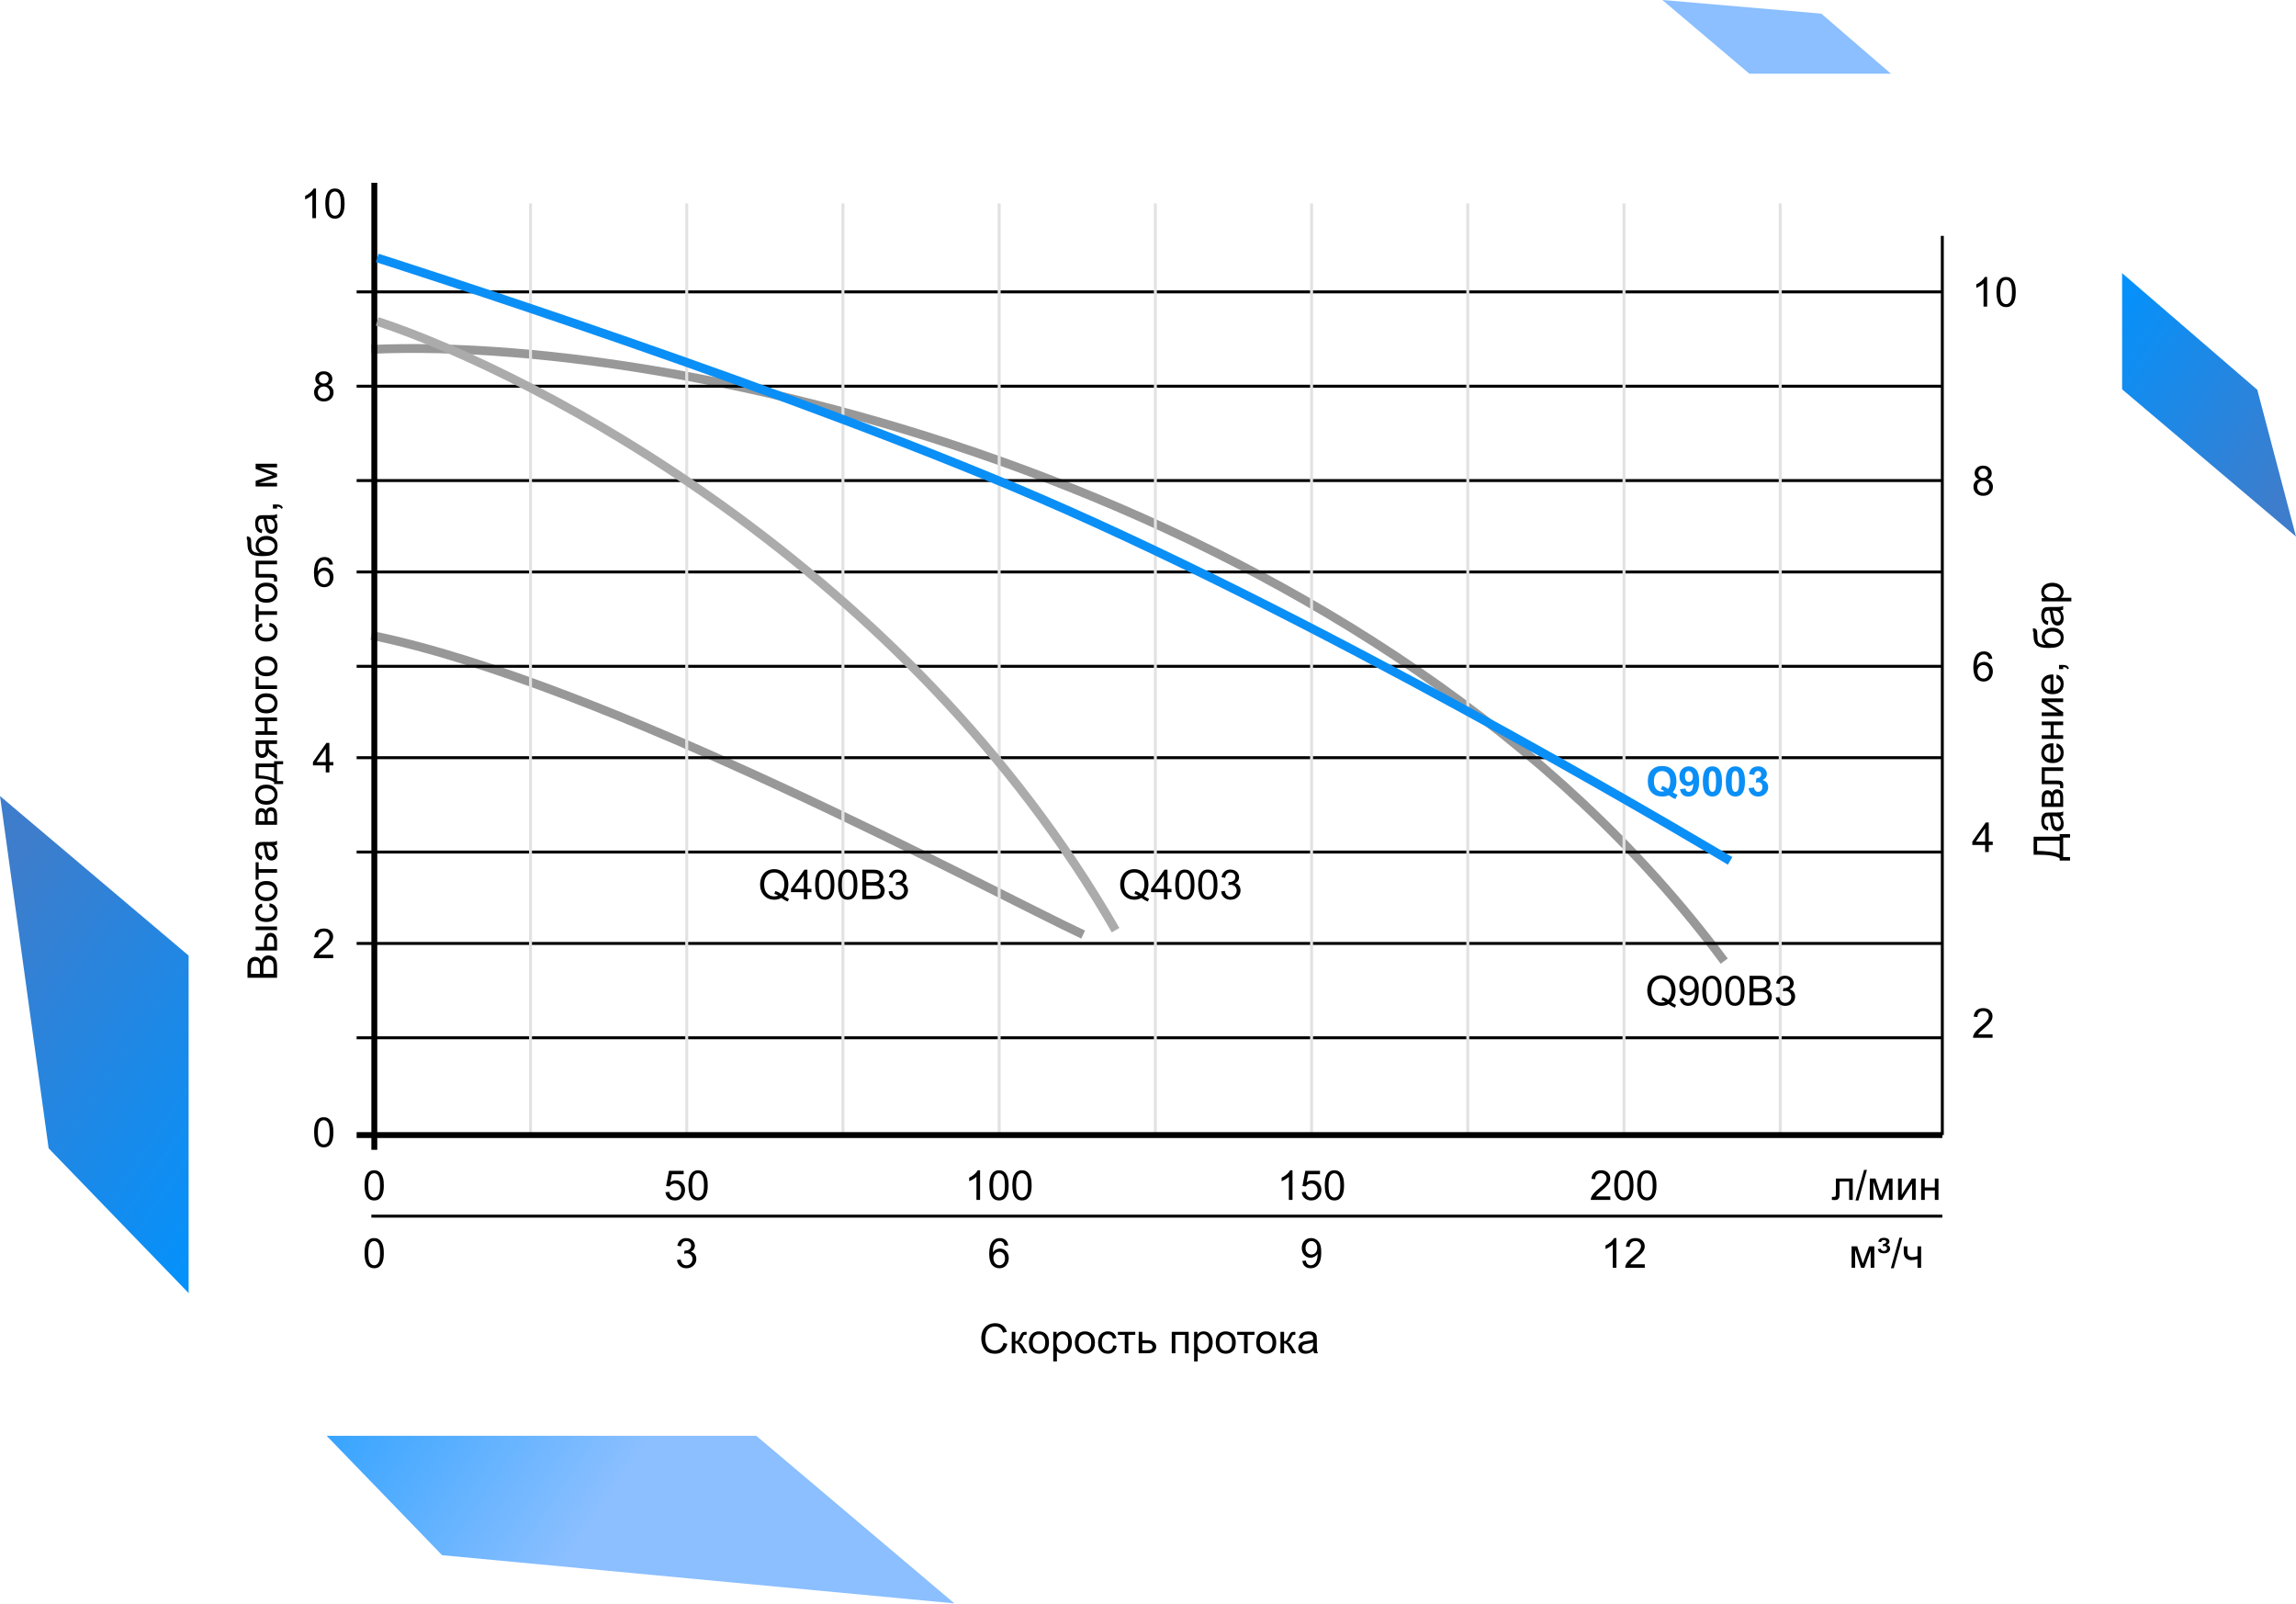
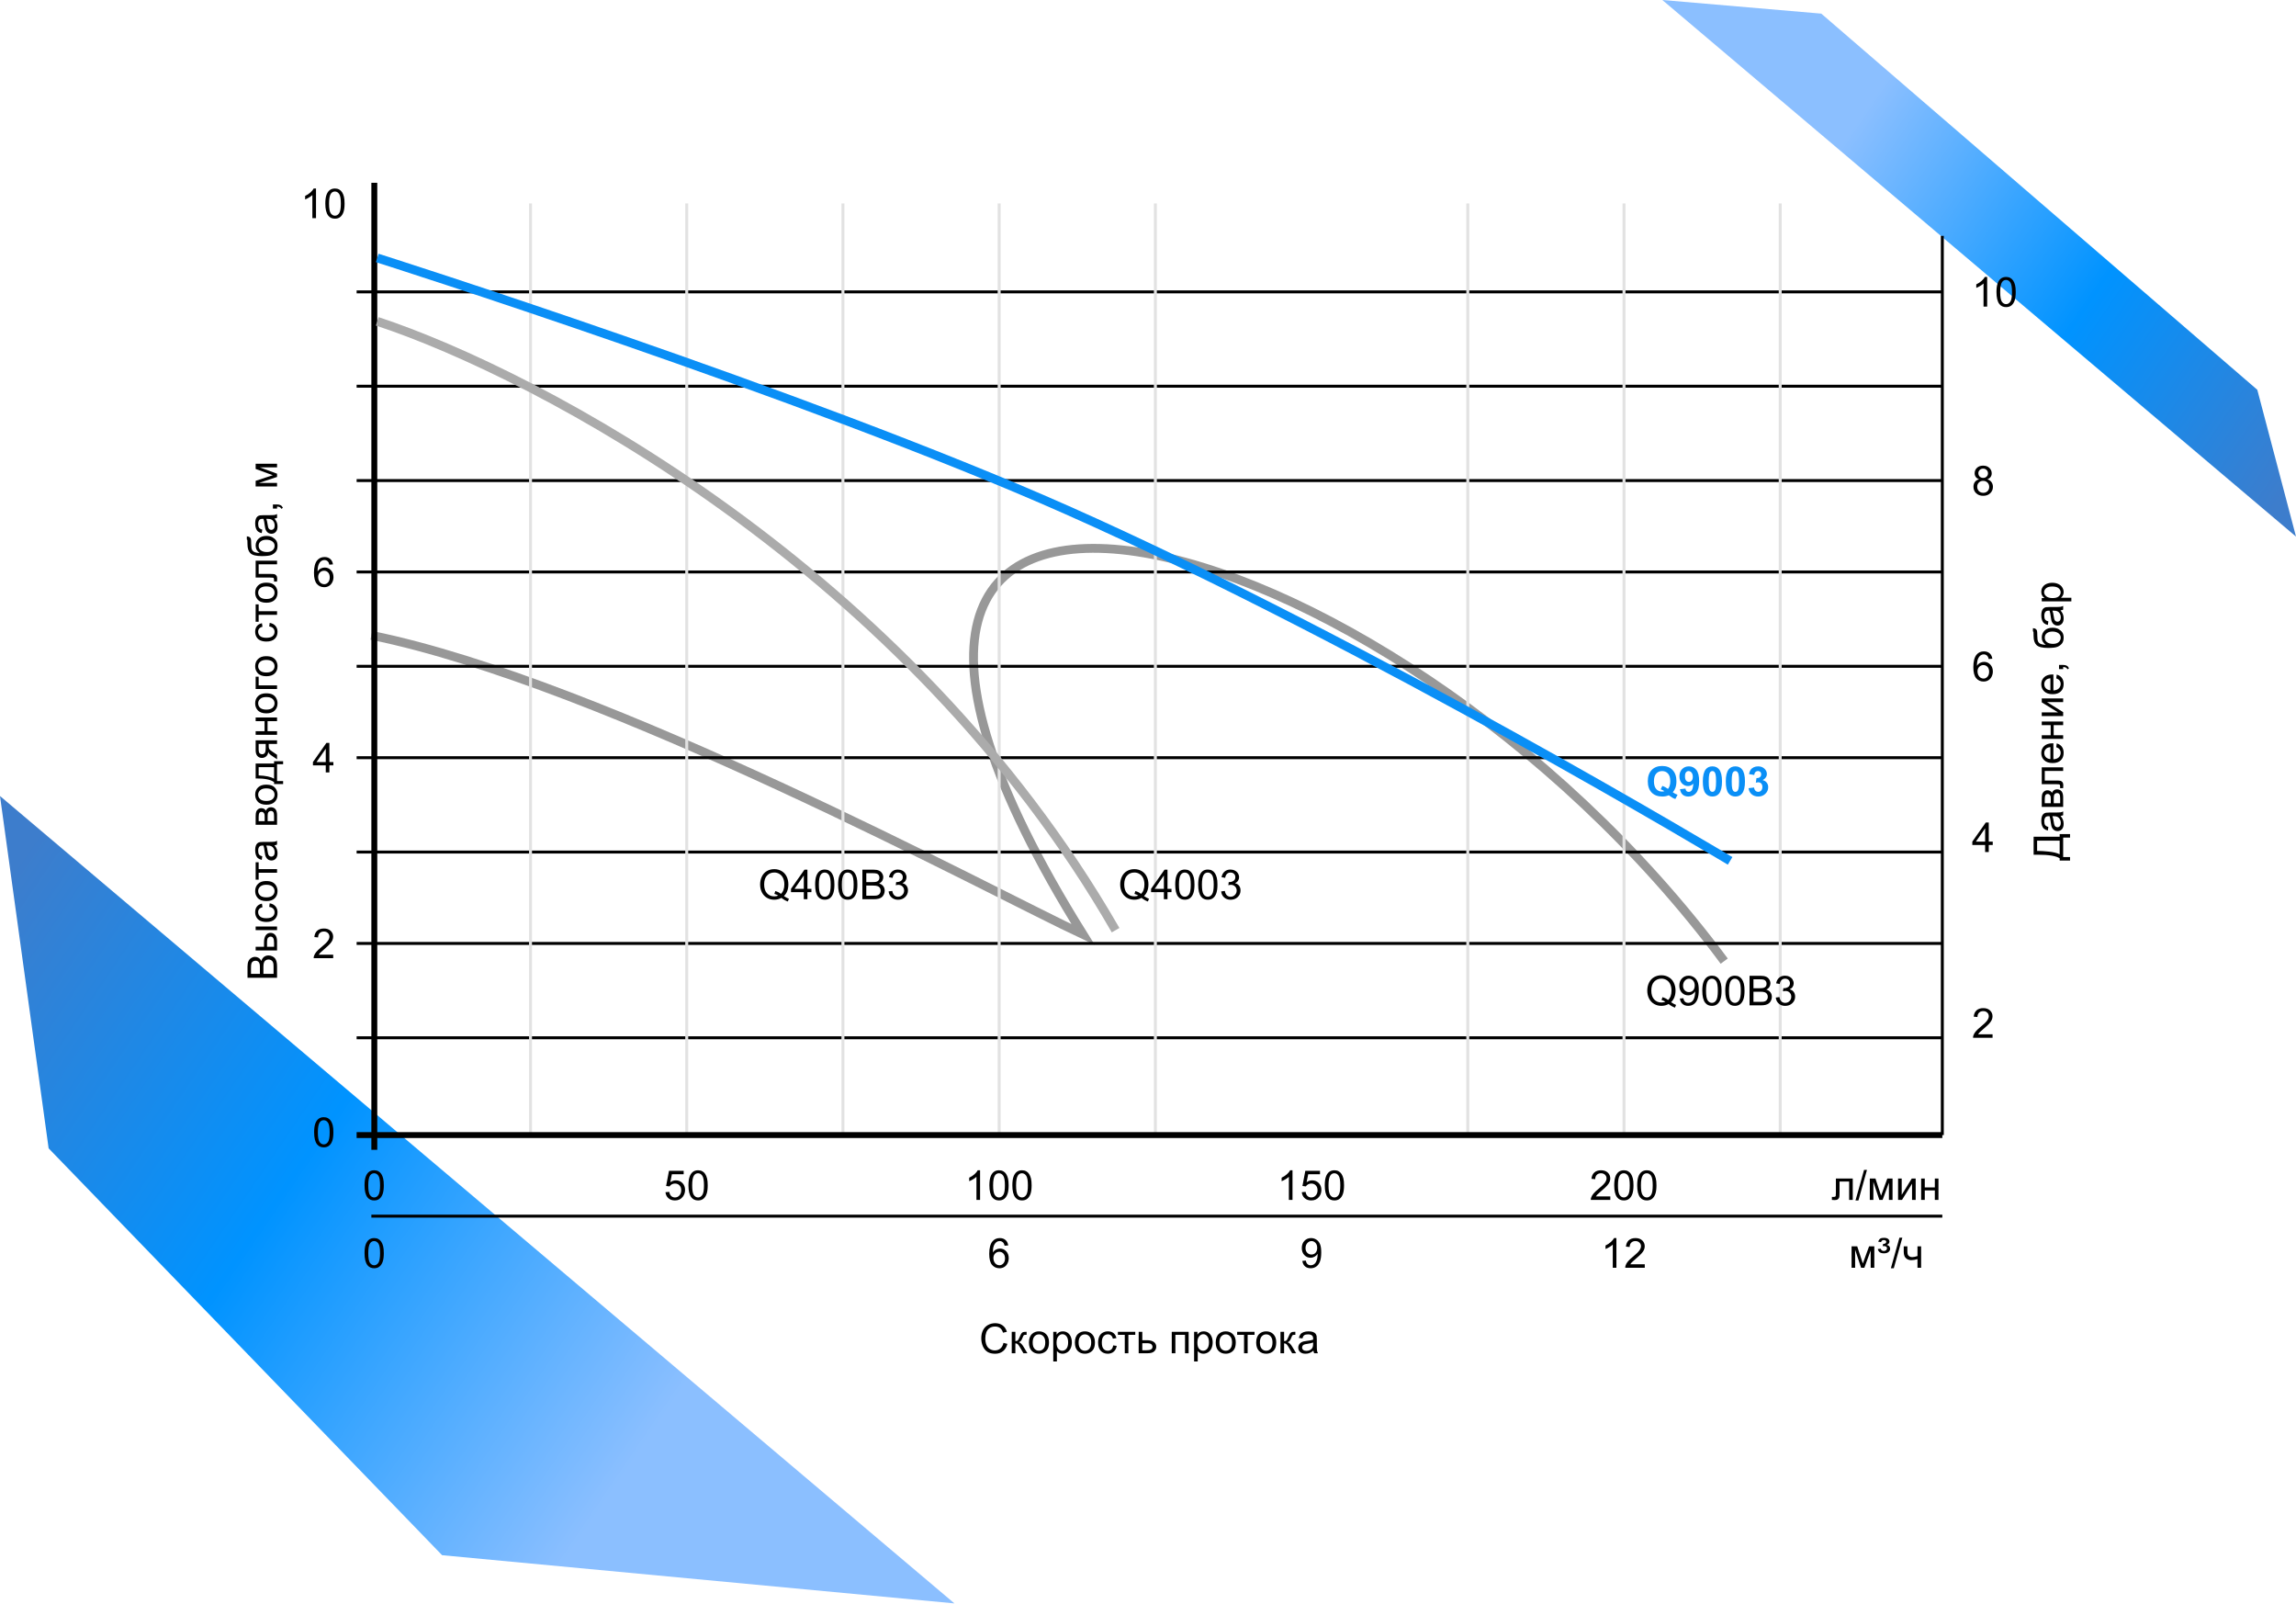
<svg xmlns="http://www.w3.org/2000/svg" width="779" height="544" viewBox="0 0 779 544" fill="none">
  <path fill-rule="evenodd" clip-rule="evenodd" d="M150 527.5L16.5 389.5L6.10352e-05 270L323.817 543.847L150 527.5Z" fill="url(#paint0_linear)" />
  <path fill-rule="evenodd" clip-rule="evenodd" d="M617.933 4.622L765.867 132.209L779 182L564 0L617.933 4.622Z" fill="url(#paint1_linear)" />
  <g filter="url(#filter0_d)">
-     <rect x="64" y="25" width="656" height="462" fill="white" />
-   </g>
-   <path d="M126 215.5C205 231.5 336.7 302.6 367.5 317M126 118.5C240.5 113.5 470.2 171.2 585 326" stroke="#989898" stroke-width="3" />
+     </g>
+   <path d="M126 215.5C205 231.5 336.7 302.6 367.5 317C240.5 113.5 470.2 171.2 585 326" stroke="#989898" stroke-width="3" />
  <path d="M94 331.638L83.978 331.638L83.978 327.878C83.978 327.112 84.081 326.499 84.286 326.039C84.487 325.574 84.799 325.212 85.223 324.952C85.642 324.688 86.082 324.556 86.542 324.556C86.97 324.556 87.374 324.672 87.752 324.904C88.13 325.137 88.436 325.488 88.668 325.957C88.846 325.351 89.149 324.886 89.577 324.562C90.005 324.234 90.511 324.07 91.095 324.07C91.564 324.07 92.002 324.171 92.407 324.371C92.808 324.567 93.118 324.811 93.337 325.103C93.556 325.394 93.722 325.761 93.836 326.203C93.945 326.641 94 327.178 94 327.816L94 331.638ZM88.189 330.312L88.189 328.145C88.189 327.557 88.151 327.135 88.073 326.88C87.973 326.543 87.807 326.29 87.574 326.121C87.342 325.948 87.05 325.861 86.699 325.861C86.367 325.861 86.075 325.941 85.824 326.101C85.569 326.26 85.396 326.488 85.305 326.784C85.209 327.08 85.161 327.589 85.161 328.309L85.161 330.312L88.189 330.312ZM92.817 330.312L92.817 327.816C92.817 327.388 92.801 327.087 92.769 326.914C92.715 326.609 92.624 326.354 92.496 326.148C92.368 325.943 92.184 325.775 91.942 325.643C91.696 325.51 91.414 325.444 91.095 325.444C90.721 325.444 90.397 325.54 90.124 325.731C89.846 325.923 89.652 326.189 89.543 326.531C89.429 326.868 89.372 327.356 89.372 327.994L89.372 330.312L92.817 330.312ZM86.74 315.491L86.74 314.261L94 314.261L94 315.491L86.74 315.491ZM86.74 322.375L86.74 321.145L89.577 321.145L89.577 319.586C89.577 318.57 89.775 317.788 90.172 317.241C90.564 316.69 91.106 316.414 91.799 316.414C92.405 316.414 92.924 316.644 93.357 317.104C93.786 317.56 94 318.292 94 319.299L94 322.375L86.74 322.375ZM92.988 321.145L92.988 319.853C92.988 319.073 92.893 318.517 92.701 318.185C92.51 317.852 92.211 317.686 91.806 317.686C91.491 317.686 91.211 317.809 90.965 318.055C90.719 318.301 90.596 318.845 90.596 319.688L90.596 321.145L92.988 321.145ZM91.341 307.603L91.498 306.393C92.332 306.525 92.986 306.864 93.46 307.411C93.929 307.953 94.164 308.621 94.164 309.414C94.164 310.408 93.841 311.207 93.193 311.813C92.542 312.415 91.61 312.716 90.397 312.716C89.614 312.716 88.928 312.586 88.34 312.326C87.752 312.066 87.312 311.672 87.02 311.144C86.724 310.61 86.576 310.032 86.576 309.407C86.576 308.619 86.777 307.974 87.178 307.473C87.574 306.971 88.139 306.65 88.873 306.509L89.058 307.705C88.57 307.819 88.203 308.022 87.957 308.313C87.711 308.601 87.588 308.949 87.588 309.359C87.588 309.979 87.811 310.483 88.258 310.87C88.7 311.257 89.402 311.451 90.363 311.451C91.338 311.451 92.047 311.264 92.489 310.891C92.931 310.517 93.152 310.029 93.152 309.428C93.152 308.945 93.004 308.541 92.708 308.218C92.412 307.894 91.956 307.689 91.341 307.603ZM90.37 305.634C89.026 305.634 88.03 305.26 87.383 304.513C86.845 303.888 86.576 303.127 86.576 302.229C86.576 301.231 86.904 300.416 87.561 299.782C88.212 299.149 89.115 298.832 90.268 298.832C91.202 298.832 91.938 298.973 92.476 299.256C93.009 299.534 93.424 299.942 93.72 300.479C94.016 301.013 94.164 301.596 94.164 302.229C94.164 303.246 93.838 304.068 93.186 304.697C92.535 305.322 91.596 305.634 90.37 305.634ZM90.37 304.369C91.3 304.369 91.997 304.166 92.462 303.761C92.922 303.355 93.152 302.845 93.152 302.229C93.152 301.619 92.92 301.111 92.455 300.705C91.99 300.299 91.282 300.097 90.329 300.097C89.431 300.097 88.752 300.302 88.292 300.712C87.827 301.118 87.595 301.623 87.595 302.229C87.595 302.845 87.825 303.355 88.285 303.761C88.745 304.166 89.44 304.369 90.37 304.369ZM86.74 298.36L86.74 292.461L87.759 292.461L87.759 294.799L94 294.799L94 296.022L87.759 296.022L87.759 298.36L86.74 298.36ZM93.105 286.712C93.492 287.168 93.765 287.607 93.925 288.031C94.084 288.451 94.164 288.902 94.164 289.385C94.164 290.182 93.97 290.795 93.583 291.224C93.191 291.652 92.692 291.866 92.086 291.866C91.731 291.866 91.407 291.786 91.115 291.627C90.819 291.463 90.582 291.251 90.404 290.991C90.227 290.727 90.092 290.431 90.001 290.103C89.937 289.861 89.876 289.496 89.816 289.009C89.698 288.015 89.557 287.284 89.393 286.814C89.224 286.81 89.117 286.808 89.071 286.808C88.57 286.808 88.217 286.924 88.012 287.156C87.734 287.471 87.595 287.938 87.595 288.558C87.595 289.136 87.697 289.565 87.902 289.843C88.103 290.116 88.461 290.319 88.976 290.451L88.811 291.654C88.296 291.545 87.882 291.365 87.567 291.114C87.248 290.864 87.005 290.501 86.836 290.027C86.663 289.553 86.576 289.004 86.576 288.38C86.576 287.76 86.649 287.257 86.795 286.869C86.941 286.482 87.125 286.197 87.349 286.015C87.567 285.832 87.845 285.705 88.183 285.632C88.392 285.591 88.77 285.57 89.317 285.57L90.958 285.57C92.102 285.57 92.826 285.545 93.132 285.495C93.433 285.44 93.722 285.336 94 285.181L94 286.466C93.745 286.593 93.446 286.675 93.105 286.712ZM90.356 286.814C90.539 287.261 90.694 287.931 90.821 288.824C90.894 289.33 90.976 289.688 91.067 289.897C91.159 290.107 91.293 290.269 91.471 290.383C91.644 290.497 91.838 290.554 92.052 290.554C92.38 290.554 92.653 290.431 92.872 290.185C93.091 289.934 93.2 289.569 93.2 289.091C93.2 288.617 93.098 288.195 92.893 287.826C92.683 287.457 92.398 287.186 92.038 287.013C91.76 286.881 91.35 286.814 90.808 286.814L90.356 286.814ZM86.74 279.753L86.74 276.916C86.74 276.219 86.799 275.701 86.918 275.364C87.032 275.022 87.244 274.731 87.554 274.489C87.864 274.243 88.235 274.12 88.668 274.12C89.014 274.12 89.317 274.193 89.577 274.339C89.832 274.48 90.046 274.694 90.22 274.981C90.334 274.64 90.548 274.357 90.862 274.134C91.172 273.906 91.541 273.792 91.97 273.792C92.658 273.838 93.168 274.084 93.501 274.53C93.834 274.977 94 275.626 94 276.479L94 279.753L86.74 279.753ZM89.796 278.522L89.796 277.21C89.796 276.686 89.769 276.326 89.714 276.13C89.659 275.934 89.55 275.758 89.386 275.604C89.217 275.449 89.017 275.371 88.784 275.371C88.401 275.371 88.135 275.508 87.984 275.781C87.834 276.05 87.759 276.513 87.759 277.169L87.759 278.522L89.796 278.522ZM92.988 278.522L92.988 276.902C92.988 276.205 92.909 275.727 92.749 275.467C92.585 275.207 92.305 275.07 91.908 275.057C91.676 275.057 91.462 275.132 91.266 275.282C91.065 275.433 90.94 275.629 90.89 275.87C90.835 276.112 90.808 276.499 90.808 277.032L90.808 278.522L92.988 278.522ZM90.37 272.944C89.026 272.944 88.03 272.571 87.383 271.823C86.845 271.199 86.576 270.438 86.576 269.54C86.576 268.542 86.904 267.726 87.561 267.093C88.212 266.459 89.115 266.143 90.268 266.143C91.202 266.143 91.938 266.284 92.476 266.566C93.009 266.844 93.424 267.252 93.72 267.79C94.016 268.323 94.164 268.907 94.164 269.54C94.164 270.556 93.838 271.379 93.186 272.008C92.535 272.632 91.596 272.944 90.37 272.944ZM90.37 271.68C91.3 271.68 91.997 271.477 92.462 271.071C92.922 270.666 93.152 270.155 93.152 269.54C93.152 268.929 92.92 268.421 92.455 268.016C91.99 267.61 91.282 267.407 90.329 267.407C89.431 267.407 88.752 267.612 88.292 268.022C87.827 268.428 87.595 268.934 87.595 269.54C87.595 270.155 87.825 270.666 88.285 271.071C88.745 271.477 89.44 271.68 90.37 271.68ZM86.74 264.037L86.74 258.979L92.988 258.979L92.988 258.192L96.058 258.192L96.058 259.204L94 259.204L94 264.919L96.058 264.919L96.058 265.931L92.988 265.931L92.988 265.281C91.812 264.415 89.73 264.001 86.74 264.037ZM87.759 263.012C90.115 263.103 91.858 263.467 92.988 264.105L92.988 260.202L87.759 260.202L87.759 263.012ZM86.74 251.117L94 251.117L94 252.341L91.17 252.341L91.17 253.052C91.17 253.485 91.227 253.808 91.341 254.022C91.45 254.232 91.808 254.54 92.414 254.945L94 256.019L94 257.543L92.045 256.217C91.448 255.811 91.111 255.408 91.033 255.007C90.938 255.709 90.685 256.23 90.274 256.572C89.864 256.91 89.393 257.078 88.859 257.078C88.231 257.078 87.72 256.857 87.328 256.415C86.936 255.968 86.74 255.324 86.74 254.48L86.74 251.117ZM87.759 252.341L87.759 254.091C87.759 254.825 87.873 255.299 88.101 255.513C88.328 255.722 88.595 255.827 88.9 255.827C89.333 255.827 89.652 255.672 89.857 255.362C90.058 255.048 90.158 254.494 90.158 253.701L90.158 252.341L87.759 252.341ZM86.74 249.237L86.74 248.007L89.762 248.007L89.762 244.596L86.74 244.596L86.74 243.365L94 243.365L94 244.596L90.78 244.596L90.78 248.007L94 248.007L94 249.237L86.74 249.237ZM90.37 241.964C89.026 241.964 88.03 241.59 87.383 240.843C86.845 240.218 86.576 239.457 86.576 238.56C86.576 237.562 86.904 236.746 87.561 236.112C88.212 235.479 89.115 235.162 90.268 235.162C91.202 235.162 91.938 235.303 92.476 235.586C93.009 235.864 93.424 236.272 93.72 236.81C94.016 237.343 94.164 237.926 94.164 238.56C94.164 239.576 93.838 240.398 93.186 241.027C92.535 241.652 91.596 241.964 90.37 241.964ZM90.37 240.699C91.3 240.699 91.997 240.496 92.462 240.091C92.922 239.685 93.152 239.175 93.152 238.56C93.152 237.949 92.92 237.441 92.455 237.035C91.99 236.63 91.282 236.427 90.329 236.427C89.431 236.427 88.752 236.632 88.292 237.042C87.827 237.448 87.595 237.953 87.595 238.56C87.595 239.175 87.825 239.685 88.285 240.091C88.745 240.496 89.44 240.699 90.37 240.699ZM86.74 233.706L86.74 229.529L87.759 229.529L87.759 232.476L94 232.476L94 233.706L86.74 233.706ZM90.37 229.372C89.026 229.372 88.03 228.998 87.383 228.251C86.845 227.627 86.576 226.866 86.576 225.968C86.576 224.97 86.904 224.154 87.561 223.521C88.212 222.887 89.115 222.57 90.268 222.57C91.202 222.57 91.938 222.712 92.476 222.994C93.009 223.272 93.424 223.68 93.72 224.218C94.016 224.751 94.164 225.334 94.164 225.968C94.164 226.984 93.838 227.807 93.186 228.436C92.535 229.06 91.596 229.372 90.37 229.372ZM90.37 228.107C91.3 228.107 91.997 227.905 92.462 227.499C92.922 227.093 93.152 226.583 93.152 225.968C93.152 225.357 92.92 224.849 92.455 224.443C91.99 224.038 91.282 223.835 90.329 223.835C89.431 223.835 88.752 224.04 88.292 224.45C87.827 224.856 87.595 225.362 87.595 225.968C87.595 226.583 87.825 227.093 88.285 227.499C88.745 227.905 89.44 228.107 90.37 228.107ZM91.341 212.487L91.498 211.277C92.332 211.41 92.986 211.749 93.46 212.296C93.929 212.838 94.164 213.506 94.164 214.299C94.164 215.292 93.841 216.092 93.193 216.698C92.542 217.3 91.61 217.601 90.397 217.601C89.614 217.601 88.928 217.471 88.34 217.211C87.752 216.951 87.312 216.557 87.02 216.028C86.724 215.495 86.576 214.916 86.576 214.292C86.576 213.504 86.777 212.859 87.178 212.357C87.574 211.856 88.139 211.535 88.873 211.394L89.058 212.59C88.57 212.704 88.203 212.907 87.957 213.198C87.711 213.485 87.588 213.834 87.588 214.244C87.588 214.864 87.811 215.368 88.258 215.755C88.7 216.142 89.402 216.336 90.363 216.336C91.338 216.336 92.047 216.149 92.489 215.775C92.931 215.402 93.152 214.914 93.152 214.312C93.152 213.829 93.004 213.426 92.708 213.103C92.412 212.779 91.956 212.574 91.341 212.487ZM86.74 210.888L86.74 204.988L87.759 204.988L87.759 207.326L94 207.326L94 208.55L87.759 208.55L87.759 210.888L86.74 210.888ZM90.37 204.435C89.026 204.435 88.03 204.061 87.383 203.313C86.845 202.689 86.576 201.928 86.576 201.03C86.576 200.032 86.904 199.216 87.561 198.583C88.212 197.95 89.115 197.633 90.268 197.633C91.202 197.633 91.938 197.774 92.476 198.057C93.009 198.335 93.424 198.743 93.72 199.28C94.016 199.813 94.164 200.397 94.164 201.03C94.164 202.047 93.838 202.869 93.186 203.498C92.535 204.122 91.596 204.435 90.37 204.435ZM90.37 203.17C91.3 203.17 91.997 202.967 92.462 202.562C92.922 202.156 93.152 201.646 93.152 201.03C93.152 200.42 92.92 199.911 92.455 199.506C91.99 199.1 91.282 198.897 90.329 198.897C89.431 198.897 88.752 199.103 88.292 199.513C87.827 199.918 87.595 200.424 87.595 201.03C87.595 201.646 87.825 202.156 88.285 202.562C88.745 202.967 89.44 203.17 90.37 203.17ZM86.74 195.896L86.74 190.182L94 190.182L94 191.405L87.759 191.405L87.759 194.666L91.375 194.666C92.218 194.666 92.774 194.693 93.043 194.748C93.312 194.803 93.546 194.953 93.747 195.199C93.948 195.445 94.048 195.801 94.048 196.266C94.048 196.553 94.03 196.883 93.993 197.257L92.968 197.257L92.968 196.717C92.968 196.462 92.943 196.279 92.893 196.17C92.838 196.061 92.754 195.988 92.64 195.951C92.526 195.915 92.154 195.896 91.525 195.896L86.74 195.896ZM83.739 183.004L83.753 181.917C84.241 181.967 84.58 182.076 84.772 182.245C84.963 182.409 85.086 182.623 85.141 182.888C85.195 183.147 85.223 183.66 85.223 184.426C85.223 185.442 85.321 186.135 85.517 186.504C85.713 186.873 86.027 187.14 86.46 187.304C86.888 187.463 87.442 187.552 88.121 187.57C87.661 187.26 87.317 186.898 87.089 186.483C86.856 186.069 86.74 185.602 86.74 185.082C86.74 184.13 87.068 183.341 87.725 182.717C88.376 182.092 89.26 181.78 90.377 181.78C91.225 181.78 91.92 181.937 92.462 182.252C93.004 182.566 93.424 182.94 93.72 183.373C94.016 183.801 94.164 184.387 94.164 185.13C94.164 185.991 93.968 186.661 93.576 187.14C93.18 187.618 92.674 187.985 92.059 188.24C91.443 188.495 90.372 188.623 88.846 188.623C86.927 188.623 85.635 188.299 84.97 187.652C84.304 187.001 83.972 186 83.972 184.651C83.972 183.813 83.958 183.337 83.931 183.223C83.903 183.109 83.84 183.036 83.739 183.004ZM90.343 183.065C89.586 183.065 88.966 183.245 88.483 183.605C88 183.961 87.759 184.465 87.759 185.116C87.759 185.795 88.014 186.319 88.524 186.688C89.035 187.058 89.716 187.242 90.568 187.242C91.412 187.242 92.056 187.039 92.503 186.634C92.95 186.224 93.173 185.72 93.173 185.123C93.173 184.512 92.915 184.018 92.4 183.64C91.881 183.257 91.195 183.065 90.343 183.065ZM93.105 175.888C93.492 176.343 93.765 176.783 93.925 177.207C94.084 177.626 94.164 178.077 94.164 178.561C94.164 179.358 93.97 179.971 93.583 180.399C93.191 180.828 92.692 181.042 92.086 181.042C91.731 181.042 91.407 180.962 91.115 180.803C90.819 180.639 90.582 180.427 90.404 180.167C90.227 179.903 90.092 179.606 90.001 179.278C89.937 179.037 89.876 178.672 89.816 178.185C89.698 177.191 89.557 176.46 89.393 175.99C89.224 175.986 89.117 175.983 89.071 175.983C88.57 175.983 88.217 176.1 88.012 176.332C87.734 176.646 87.595 177.114 87.595 177.733C87.595 178.312 87.697 178.741 87.902 179.019C88.103 179.292 88.461 179.495 88.976 179.627L88.811 180.83C88.296 180.721 87.882 180.541 87.567 180.29C87.248 180.039 87.005 179.677 86.836 179.203C86.663 178.729 86.576 178.18 86.576 177.556C86.576 176.936 86.649 176.432 86.795 176.045C86.941 175.658 87.125 175.373 87.349 175.19C87.567 175.008 87.845 174.881 88.183 174.808C88.392 174.767 88.77 174.746 89.317 174.746L90.958 174.746C92.102 174.746 92.826 174.721 93.132 174.671C93.433 174.616 93.722 174.511 94 174.356L94 175.642C93.745 175.769 93.446 175.851 93.105 175.888ZM90.356 175.99C90.539 176.437 90.694 177.107 90.821 178C90.894 178.506 90.976 178.864 91.067 179.073C91.159 179.283 91.293 179.445 91.471 179.559C91.644 179.673 91.838 179.729 92.052 179.729C92.38 179.729 92.653 179.606 92.872 179.36C93.091 179.11 93.2 178.745 93.2 178.267C93.2 177.793 93.098 177.371 92.893 177.002C92.683 176.633 92.398 176.362 92.038 176.188C91.76 176.056 91.35 175.99 90.808 175.99L90.356 175.99ZM94 172.511L92.599 172.511L92.599 171.109L94 171.109C94.515 171.109 94.93 171.201 95.244 171.383C95.563 171.565 95.809 171.854 95.982 172.251L95.456 172.593C95.342 172.333 95.174 172.142 94.95 172.019C94.731 171.896 94.415 171.827 94 171.813L94 172.511ZM86.74 165.005L86.74 163.091L92.551 161.184L86.74 159.064L86.74 157.294L94 157.294L94 158.524L88.155 158.524L94 160.671L94 161.771L87.875 163.802L94 163.802L94 165.005L86.74 165.005Z" fill="black" />
  <path d="M689.979 289.904L689.979 283.807L698.817 283.807L698.817 282.904L702.338 282.904L702.338 284.087L700 284.087L700 290.711L702.338 290.711L702.338 291.894L698.817 291.894L698.817 291.114C697.601 290.308 695.142 289.904 691.441 289.904L689.979 289.904ZM691.161 285.133L691.161 288.626L691.674 288.626C692.526 288.626 693.693 288.703 695.174 288.858C696.65 289.009 697.865 289.307 698.817 289.754L698.817 285.133L691.161 285.133ZM699.104 276.745C699.492 277.201 699.765 277.641 699.925 278.064C700.084 278.484 700.164 278.935 700.164 279.418C700.164 280.215 699.97 280.828 699.583 281.257C699.191 281.685 698.692 281.899 698.086 281.899C697.73 281.899 697.407 281.82 697.115 281.66C696.819 281.496 696.582 281.284 696.404 281.024C696.227 280.76 696.092 280.464 696.001 280.136C695.937 279.894 695.876 279.53 695.816 279.042C695.698 278.049 695.557 277.317 695.393 276.848C695.224 276.843 695.117 276.841 695.071 276.841C694.57 276.841 694.217 276.957 694.012 277.189C693.734 277.504 693.595 277.971 693.595 278.591C693.595 279.17 693.697 279.598 693.902 279.876C694.103 280.149 694.461 280.352 694.976 280.484L694.812 281.687C694.297 281.578 693.882 281.398 693.567 281.147C693.248 280.897 693.005 280.535 692.836 280.061C692.663 279.587 692.576 279.037 692.576 278.413C692.576 277.793 692.649 277.29 692.795 276.902C692.941 276.515 693.125 276.23 693.349 276.048C693.567 275.866 693.845 275.738 694.183 275.665C694.392 275.624 694.771 275.604 695.317 275.604L696.958 275.604C698.102 275.604 698.826 275.578 699.132 275.528C699.433 275.474 699.722 275.369 700 275.214L700 276.499C699.745 276.627 699.446 276.709 699.104 276.745ZM696.356 276.848C696.539 277.294 696.694 277.964 696.821 278.857C696.894 279.363 696.976 279.721 697.067 279.931C697.159 280.14 697.293 280.302 697.471 280.416C697.644 280.53 697.838 280.587 698.052 280.587C698.38 280.587 698.653 280.464 698.872 280.218C699.091 279.967 699.2 279.603 699.2 279.124C699.2 278.65 699.098 278.229 698.893 277.859C698.683 277.49 698.398 277.219 698.038 277.046C697.76 276.914 697.35 276.848 696.808 276.848L696.356 276.848ZM692.74 273.683L692.74 270.846C692.74 270.148 692.799 269.631 692.918 269.294C693.032 268.952 693.244 268.66 693.554 268.419C693.864 268.173 694.235 268.05 694.668 268.05C695.014 268.05 695.317 268.123 695.577 268.269C695.832 268.41 696.047 268.624 696.22 268.911C696.334 268.569 696.548 268.287 696.862 268.063C697.172 267.836 697.541 267.722 697.97 267.722C698.658 267.767 699.168 268.013 699.501 268.46C699.834 268.907 700 269.556 700 270.408L700 273.683L692.74 273.683ZM695.796 272.452L695.796 271.14C695.796 270.616 695.769 270.256 695.714 270.06C695.659 269.864 695.55 269.688 695.386 269.533C695.217 269.378 695.017 269.301 694.784 269.301C694.401 269.301 694.135 269.437 693.984 269.711C693.834 269.98 693.759 270.442 693.759 271.099L693.759 272.452L695.796 272.452ZM698.988 272.452L698.988 270.832C698.988 270.135 698.909 269.656 698.749 269.396C698.585 269.137 698.305 269 697.908 268.986C697.676 268.986 697.462 269.062 697.266 269.212C697.065 269.362 696.94 269.558 696.89 269.8C696.835 270.041 696.808 270.429 696.808 270.962L696.808 272.452L698.988 272.452ZM692.74 265.979L692.74 260.264L700 260.264L700 261.487L693.759 261.487L693.759 264.748L697.375 264.748C698.218 264.748 698.774 264.775 699.043 264.83C699.312 264.885 699.547 265.035 699.747 265.281C699.948 265.527 700.048 265.883 700.048 266.348C700.048 266.635 700.03 266.965 699.993 267.339L698.968 267.339L698.968 266.799C698.968 266.544 698.943 266.361 698.893 266.252C698.838 266.143 698.754 266.07 698.64 266.033C698.526 265.997 698.154 265.979 697.525 265.979L692.74 265.979ZM697.662 253.435L697.819 252.163C698.562 252.364 699.139 252.735 699.549 253.277C699.959 253.82 700.164 254.512 700.164 255.355C700.164 256.417 699.838 257.26 699.187 257.885C698.53 258.505 697.612 258.814 696.432 258.814C695.21 258.814 694.262 258.5 693.588 257.871C692.913 257.242 692.576 256.426 692.576 255.424C692.576 254.453 692.907 253.66 693.567 253.045C694.228 252.43 695.158 252.122 696.356 252.122C696.429 252.122 696.539 252.124 696.685 252.129L696.685 257.543C697.482 257.497 698.093 257.272 698.517 256.866C698.94 256.461 699.152 255.955 699.152 255.349C699.152 254.897 699.034 254.512 698.797 254.193C698.56 253.874 698.182 253.621 697.662 253.435ZM695.673 257.475L695.673 253.421C695.062 253.476 694.604 253.631 694.299 253.886C693.825 254.278 693.588 254.786 693.588 255.41C693.588 255.975 693.777 256.451 694.155 256.839C694.534 257.222 695.039 257.434 695.673 257.475ZM692.74 250.604L692.74 249.374L695.762 249.374L695.762 245.963L692.74 245.963L692.74 244.732L700 244.732L700 245.963L696.78 245.963L696.78 249.374L700 249.374L700 250.604L692.74 250.604ZM692.74 242.873L692.74 241.643L698.277 241.643L692.74 238.231L692.74 236.905L700 236.905L700 238.136L694.497 238.136L700 241.547L700 242.873L692.74 242.873ZM697.662 230.083L697.819 228.812C698.562 229.012 699.139 229.383 699.549 229.926C699.959 230.468 700.164 231.161 700.164 232.004C700.164 233.066 699.838 233.909 699.187 234.533C698.53 235.153 697.612 235.463 696.432 235.463C695.21 235.463 694.262 235.148 693.588 234.52C692.913 233.891 692.576 233.075 692.576 232.072C692.576 231.102 692.907 230.309 693.567 229.693C694.228 229.078 695.158 228.771 696.356 228.771C696.429 228.771 696.539 228.773 696.685 228.777L696.685 234.191C697.482 234.146 698.093 233.92 698.517 233.515C698.94 233.109 699.152 232.603 699.152 231.997C699.152 231.546 699.034 231.161 698.797 230.842C698.56 230.523 698.182 230.27 697.662 230.083ZM695.673 234.123L695.673 230.069C695.062 230.124 694.604 230.279 694.299 230.534C693.825 230.926 693.588 231.434 693.588 232.059C693.588 232.624 693.777 233.1 694.155 233.487C694.534 233.87 695.039 234.082 695.673 234.123ZM700 226.938L698.599 226.938L698.599 225.537L700 225.537C700.515 225.537 700.93 225.628 701.244 225.811C701.563 225.993 701.809 226.282 701.982 226.679L701.456 227.021C701.342 226.761 701.173 226.569 700.95 226.446C700.731 226.323 700.415 226.255 700 226.241L700 226.938ZM689.739 214.148L689.753 213.062C690.241 213.112 690.58 213.221 690.771 213.39C690.963 213.554 691.086 213.768 691.141 214.032C691.195 214.292 691.223 214.805 691.223 215.57C691.223 216.587 691.321 217.279 691.517 217.648C691.713 218.018 692.027 218.284 692.46 218.448C692.888 218.608 693.442 218.697 694.121 218.715C693.661 218.405 693.317 218.043 693.089 217.628C692.856 217.213 692.74 216.746 692.74 216.227C692.74 215.274 693.068 214.486 693.725 213.861C694.376 213.237 695.26 212.925 696.377 212.925C697.225 212.925 697.92 213.082 698.462 213.396C699.004 213.711 699.423 214.085 699.72 214.518C700.016 214.946 700.164 215.532 700.164 216.274C700.164 217.136 699.968 217.806 699.576 218.284C699.18 218.763 698.674 219.13 698.059 219.385C697.443 219.64 696.372 219.768 694.846 219.768C692.927 219.768 691.635 219.444 690.97 218.797C690.304 218.145 689.972 217.145 689.972 215.796C689.972 214.957 689.958 214.481 689.931 214.367C689.903 214.253 689.84 214.18 689.739 214.148ZM696.343 214.21C695.586 214.21 694.966 214.39 694.483 214.75C694 215.105 693.759 215.609 693.759 216.261C693.759 216.94 694.014 217.464 694.524 217.833C695.035 218.202 695.716 218.387 696.568 218.387C697.411 218.387 698.056 218.184 698.503 217.778C698.95 217.368 699.173 216.865 699.173 216.268C699.173 215.657 698.915 215.162 698.4 214.784C697.881 214.401 697.195 214.21 696.343 214.21ZM699.104 207.032C699.492 207.488 699.765 207.928 699.925 208.352C700.084 208.771 700.164 209.222 700.164 209.705C700.164 210.503 699.97 211.116 699.583 211.544C699.191 211.972 698.692 212.187 698.086 212.187C697.73 212.187 697.407 212.107 697.115 211.947C696.819 211.783 696.582 211.571 696.404 211.312C696.227 211.047 696.092 210.751 696.001 210.423C695.937 210.181 695.876 209.817 695.816 209.329C695.698 208.336 695.557 207.604 695.393 207.135C695.224 207.13 695.117 207.128 695.071 207.128C694.57 207.128 694.217 207.244 694.012 207.477C693.734 207.791 693.595 208.258 693.595 208.878C693.595 209.457 693.697 209.885 693.902 210.163C694.103 210.437 694.461 210.639 694.976 210.771L694.812 211.975C694.297 211.865 693.882 211.685 693.567 211.435C693.248 211.184 693.005 210.822 692.836 210.348C692.663 209.874 692.576 209.325 692.576 208.7C692.576 208.08 692.649 207.577 692.795 207.189C692.941 206.802 693.125 206.517 693.349 206.335C693.567 206.153 693.845 206.025 694.183 205.952C694.392 205.911 694.771 205.891 695.317 205.891L696.958 205.891C698.102 205.891 698.826 205.866 699.132 205.815C699.433 205.761 699.722 205.656 700 205.501L700 206.786C699.745 206.914 699.446 206.996 699.104 207.032ZM696.356 207.135C696.539 207.581 696.694 208.251 696.821 209.145C696.894 209.65 696.976 210.008 697.067 210.218C697.159 210.427 697.293 210.589 697.471 210.703C697.644 210.817 697.838 210.874 698.052 210.874C698.38 210.874 698.653 210.751 698.872 210.505C699.091 210.254 699.2 209.89 699.2 209.411C699.2 208.937 699.098 208.516 698.893 208.146C698.683 207.777 698.398 207.506 698.038 207.333C697.76 207.201 697.35 207.135 696.808 207.135L696.356 207.135ZM702.782 203.977L692.74 203.977L692.74 202.855L693.684 202.855C693.314 202.591 693.039 202.293 692.856 201.96C692.67 201.627 692.576 201.224 692.576 200.75C692.576 200.13 692.736 199.583 693.055 199.109C693.374 198.635 693.825 198.278 694.408 198.036C694.987 197.795 695.623 197.674 696.315 197.674C697.058 197.674 697.728 197.808 698.325 198.077C698.918 198.341 699.373 198.729 699.692 199.239C700.007 199.745 700.164 200.278 700.164 200.839C700.164 201.249 700.077 201.618 699.904 201.946C699.731 202.27 699.512 202.536 699.248 202.746L702.782 202.746L702.782 203.977ZM696.411 202.862C697.345 202.862 698.036 202.673 698.482 202.295C698.929 201.917 699.152 201.459 699.152 200.921C699.152 200.374 698.922 199.907 698.462 199.52C697.997 199.128 697.279 198.932 696.309 198.932C695.383 198.932 694.691 199.123 694.23 199.506C693.77 199.884 693.54 200.338 693.54 200.866C693.54 201.39 693.786 201.855 694.278 202.261C694.766 202.662 695.477 202.862 696.411 202.862Z" fill="black" />
  <path d="M659 320L121 320" stroke="black" />
  <path d="M659 289L121 289" stroke="black" />
  <path d="M659 226L121 226" stroke="black" />
  <path d="M659 163L121 163" stroke="black" />
  <path d="M659 99L121 99" stroke="black" />
  <path d="M659 352L121 352" stroke="black" />
  <path d="M659 257L121 257" stroke="black" />
  <path d="M659 194L121 194" stroke="black" />
  <path d="M659 131L121 131" stroke="black" />
  <path d="M180 69L180 385" stroke="#E2E2E2" />
  <path d="M233 69L233 385" stroke="#E2E2E2" />
  <path d="M286 69L286 385" stroke="#E2E2E2" />
  <path d="M339 69L339 385" stroke="#E2E2E2" />
  <path d="M392 69L392 385" stroke="#E2E2E2" />
-   <path d="M445 69L445 385" stroke="#E2E2E2" />
  <path d="M498 69L498 385" stroke="#E2E2E2" />
  <path d="M551 69L551 385" stroke="#E2E2E2" />
  <path d="M604 69L604 385" stroke="#E2E2E2" />
  <path d="M659 80L659 385" stroke="black" />
  <path d="M106.581 384.058C106.581 382.873 106.702 381.92 106.943 381.2C107.189 380.476 107.552 379.917 108.03 379.525C108.513 379.133 109.119 378.938 109.849 378.938C110.386 378.938 110.858 379.047 111.264 379.266C111.669 379.48 112.004 379.792 112.269 380.202C112.533 380.608 112.74 381.104 112.891 381.692C113.041 382.276 113.116 383.064 113.116 384.058C113.116 385.233 112.995 386.184 112.754 386.908C112.512 387.628 112.15 388.187 111.667 388.583C111.188 388.975 110.582 389.171 109.849 389.171C108.882 389.171 108.124 388.825 107.572 388.132C106.911 387.298 106.581 385.94 106.581 384.058ZM107.846 384.058C107.846 385.703 108.037 386.799 108.42 387.346C108.807 387.888 109.284 388.159 109.849 388.159C110.414 388.159 110.888 387.886 111.271 387.339C111.658 386.792 111.852 385.698 111.852 384.058C111.852 382.408 111.658 381.312 111.271 380.77C110.888 380.227 110.409 379.956 109.835 379.956C109.27 379.956 108.819 380.195 108.481 380.674C108.058 381.285 107.846 382.412 107.846 384.058Z" fill="black" />
  <path d="M113.048 323.817V325H106.424C106.415 324.704 106.463 324.419 106.567 324.146C106.736 323.694 107.005 323.25 107.374 322.812C107.748 322.375 108.285 321.869 108.987 321.295C110.076 320.402 110.812 319.695 111.195 319.176C111.578 318.652 111.77 318.157 111.77 317.692C111.77 317.205 111.594 316.795 111.243 316.462C110.897 316.125 110.443 315.956 109.883 315.956C109.29 315.956 108.816 316.134 108.461 316.489C108.105 316.845 107.925 317.337 107.921 317.966L106.656 317.836C106.743 316.893 107.069 316.175 107.634 315.683C108.199 315.186 108.958 314.938 109.91 314.938C110.872 314.938 111.633 315.204 112.193 315.737C112.754 316.271 113.034 316.931 113.034 317.72C113.034 318.121 112.952 318.515 112.788 318.902C112.624 319.29 112.351 319.698 111.968 320.126C111.59 320.554 110.958 321.142 110.074 321.89C109.336 322.509 108.862 322.931 108.652 323.154C108.443 323.373 108.27 323.594 108.133 323.817H113.048Z" fill="black" />
  <path d="M110.525 262V259.601H106.178V258.473L110.751 251.979H111.756V258.473H113.109V259.601H111.756V262H110.525ZM110.525 258.473V253.954L107.388 258.473H110.525Z" fill="black" />
  <path d="M112.966 191.433L111.742 191.528C111.633 191.045 111.478 190.694 111.277 190.476C110.945 190.125 110.535 189.949 110.047 189.949C109.655 189.949 109.311 190.059 109.015 190.277C108.627 190.56 108.322 190.972 108.099 191.515C107.875 192.057 107.759 192.829 107.75 193.832C108.046 193.381 108.409 193.046 108.837 192.827C109.265 192.608 109.714 192.499 110.184 192.499C111.004 192.499 111.701 192.802 112.275 193.408C112.854 194.01 113.144 194.789 113.144 195.746C113.144 196.375 113.007 196.961 112.733 197.503C112.465 198.041 112.093 198.453 111.619 198.74C111.145 199.027 110.607 199.171 110.006 199.171C108.98 199.171 108.144 198.795 107.497 198.043C106.85 197.286 106.526 196.042 106.526 194.311C106.526 192.374 106.884 190.965 107.6 190.086C108.224 189.32 109.065 188.938 110.122 188.938C110.91 188.938 111.555 189.159 112.057 189.601C112.562 190.043 112.866 190.653 112.966 191.433ZM107.941 195.753C107.941 196.177 108.03 196.582 108.208 196.97C108.39 197.357 108.643 197.653 108.967 197.858C109.29 198.059 109.63 198.159 109.985 198.159C110.505 198.159 110.951 197.95 111.325 197.53C111.699 197.111 111.886 196.541 111.886 195.821C111.886 195.129 111.701 194.584 111.332 194.188C110.963 193.786 110.498 193.586 109.938 193.586C109.382 193.586 108.91 193.786 108.522 194.188C108.135 194.584 107.941 195.106 107.941 195.753Z" fill="black" />
-   <path d="M108.475 130.565C107.964 130.379 107.586 130.112 107.34 129.766C107.094 129.419 106.971 129.005 106.971 128.521C106.971 127.792 107.233 127.179 107.757 126.683C108.281 126.186 108.978 125.938 109.849 125.938C110.724 125.938 111.428 126.193 111.961 126.703C112.494 127.209 112.761 127.826 112.761 128.556C112.761 129.021 112.638 129.426 112.392 129.772C112.15 130.114 111.781 130.379 111.284 130.565C111.899 130.766 112.367 131.09 112.686 131.536C113.009 131.983 113.171 132.516 113.171 133.136C113.171 133.993 112.868 134.713 112.262 135.296C111.656 135.879 110.858 136.171 109.869 136.171C108.88 136.171 108.083 135.879 107.477 135.296C106.87 134.708 106.567 133.977 106.567 133.102C106.567 132.45 106.731 131.905 107.06 131.468C107.392 131.026 107.864 130.725 108.475 130.565ZM108.229 128.48C108.229 128.954 108.381 129.342 108.687 129.643C108.992 129.943 109.388 130.094 109.876 130.094C110.35 130.094 110.737 129.946 111.038 129.649C111.343 129.349 111.496 128.982 111.496 128.549C111.496 128.098 111.339 127.719 111.024 127.414C110.715 127.104 110.327 126.949 109.862 126.949C109.393 126.949 109.003 127.1 108.693 127.4C108.383 127.701 108.229 128.061 108.229 128.48ZM107.832 133.108C107.832 133.459 107.914 133.799 108.078 134.127C108.247 134.455 108.495 134.71 108.823 134.893C109.151 135.07 109.505 135.159 109.883 135.159C110.471 135.159 110.956 134.97 111.339 134.592C111.722 134.214 111.913 133.733 111.913 133.149C111.913 132.557 111.715 132.067 111.318 131.68C110.926 131.292 110.434 131.099 109.842 131.099C109.263 131.099 108.782 131.29 108.399 131.673C108.021 132.056 107.832 132.534 107.832 133.108Z" fill="black" />
  <path d="M107.216 74H105.985V66.159C105.689 66.442 105.299 66.724 104.816 67.007C104.338 67.289 103.907 67.501 103.524 67.643V66.453C104.213 66.13 104.814 65.738 105.329 65.277C105.844 64.817 106.209 64.37 106.423 63.938H107.216V74ZM110.374 69.058C110.374 67.873 110.495 66.92 110.736 66.2C110.982 65.476 111.345 64.917 111.823 64.525C112.306 64.133 112.912 63.938 113.642 63.938C114.179 63.938 114.651 64.047 115.057 64.266C115.462 64.48 115.797 64.792 116.062 65.202C116.326 65.608 116.533 66.105 116.684 66.692C116.834 67.276 116.909 68.064 116.909 69.058C116.909 70.233 116.788 71.184 116.547 71.908C116.305 72.628 115.943 73.186 115.46 73.583C114.981 73.975 114.375 74.171 113.642 74.171C112.675 74.171 111.917 73.825 111.365 73.132C110.704 72.298 110.374 70.94 110.374 69.058ZM111.639 69.058C111.639 70.703 111.83 71.799 112.213 72.346C112.6 72.888 113.076 73.159 113.642 73.159C114.207 73.159 114.681 72.886 115.063 72.339C115.451 71.792 115.645 70.698 115.645 69.058C115.645 67.408 115.451 66.312 115.063 65.769C114.681 65.227 114.202 64.956 113.628 64.956C113.063 64.956 112.612 65.195 112.274 65.674C111.851 66.284 111.639 67.412 111.639 69.058Z" fill="black" />
  <path d="M676.048 350.817V352H669.424C669.415 351.704 669.463 351.419 669.567 351.146C669.736 350.694 670.005 350.25 670.374 349.812C670.748 349.375 671.285 348.869 671.987 348.295C673.076 347.402 673.812 346.695 674.195 346.176C674.578 345.652 674.77 345.157 674.77 344.692C674.77 344.205 674.594 343.795 674.243 343.462C673.897 343.125 673.443 342.956 672.883 342.956C672.29 342.956 671.816 343.134 671.461 343.489C671.105 343.845 670.925 344.337 670.921 344.966L669.656 344.836C669.743 343.893 670.069 343.175 670.634 342.683C671.199 342.186 671.958 341.938 672.91 341.938C673.872 341.938 674.633 342.204 675.193 342.737C675.754 343.271 676.034 343.931 676.034 344.72C676.034 345.121 675.952 345.515 675.788 345.902C675.624 346.29 675.351 346.698 674.968 347.126C674.59 347.554 673.958 348.142 673.074 348.89C672.336 349.509 671.862 349.931 671.652 350.154C671.443 350.373 671.27 350.594 671.133 350.817H676.048Z" fill="black" />
  <path d="M673.525 289V286.601H669.178V285.473L673.751 278.979H674.756V285.473H676.109V286.601H674.756V289H673.525ZM673.525 285.473V280.954L670.388 285.473H673.525Z" fill="black" />
  <path d="M675.966 223.433L674.742 223.528C674.633 223.045 674.478 222.694 674.277 222.476C673.945 222.125 673.535 221.949 673.047 221.949C672.655 221.949 672.311 222.059 672.015 222.277C671.627 222.56 671.322 222.972 671.099 223.515C670.875 224.057 670.759 224.829 670.75 225.832C671.046 225.381 671.409 225.046 671.837 224.827C672.265 224.608 672.714 224.499 673.184 224.499C674.004 224.499 674.701 224.802 675.275 225.408C675.854 226.01 676.144 226.789 676.144 227.746C676.144 228.375 676.007 228.961 675.733 229.503C675.465 230.041 675.093 230.453 674.619 230.74C674.145 231.027 673.607 231.171 673.006 231.171C671.98 231.171 671.144 230.795 670.497 230.043C669.85 229.286 669.526 228.042 669.526 226.311C669.526 224.374 669.884 222.965 670.6 222.086C671.224 221.32 672.065 220.938 673.122 220.938C673.91 220.938 674.555 221.159 675.057 221.601C675.562 222.043 675.866 222.653 675.966 223.433ZM670.941 227.753C670.941 228.177 671.03 228.582 671.208 228.97C671.39 229.357 671.643 229.653 671.967 229.858C672.29 230.059 672.63 230.159 672.985 230.159C673.505 230.159 673.951 229.95 674.325 229.53C674.699 229.111 674.886 228.541 674.886 227.821C674.886 227.129 674.701 226.584 674.332 226.188C673.963 225.786 673.498 225.586 672.938 225.586C672.382 225.586 671.91 225.786 671.522 226.188C671.135 226.584 670.941 227.106 670.941 227.753Z" fill="black" />
  <path d="M671.475 162.565C670.964 162.379 670.586 162.112 670.34 161.766C670.094 161.419 669.971 161.005 669.971 160.521C669.971 159.792 670.233 159.179 670.757 158.683C671.281 158.186 671.978 157.938 672.849 157.938C673.724 157.938 674.428 158.193 674.961 158.703C675.494 159.209 675.761 159.826 675.761 160.556C675.761 161.021 675.638 161.426 675.392 161.772C675.15 162.114 674.781 162.379 674.284 162.565C674.899 162.766 675.367 163.09 675.686 163.536C676.009 163.983 676.171 164.516 676.171 165.136C676.171 165.993 675.868 166.713 675.262 167.296C674.656 167.879 673.858 168.171 672.869 168.171C671.88 168.171 671.083 167.879 670.477 167.296C669.87 166.708 669.567 165.977 669.567 165.102C669.567 164.45 669.731 163.905 670.06 163.468C670.392 163.026 670.864 162.725 671.475 162.565ZM671.229 160.48C671.229 160.954 671.381 161.342 671.687 161.643C671.992 161.943 672.388 162.094 672.876 162.094C673.35 162.094 673.737 161.946 674.038 161.649C674.343 161.349 674.496 160.982 674.496 160.549C674.496 160.098 674.339 159.719 674.024 159.414C673.715 159.104 673.327 158.949 672.862 158.949C672.393 158.949 672.003 159.1 671.693 159.4C671.383 159.701 671.229 160.061 671.229 160.48ZM670.832 165.108C670.832 165.459 670.914 165.799 671.078 166.127C671.247 166.455 671.495 166.71 671.823 166.893C672.151 167.07 672.505 167.159 672.883 167.159C673.471 167.159 673.956 166.97 674.339 166.592C674.722 166.214 674.913 165.733 674.913 165.149C674.913 164.557 674.715 164.067 674.318 163.68C673.926 163.292 673.434 163.099 672.842 163.099C672.263 163.099 671.782 163.29 671.399 163.673C671.021 164.056 670.832 164.534 670.832 165.108Z" fill="black" />
  <path d="M674.216 104H672.985V96.159C672.689 96.442 672.299 96.724 671.816 97.007C671.338 97.289 670.907 97.501 670.524 97.643V96.453C671.213 96.13 671.814 95.738 672.329 95.277C672.844 94.817 673.209 94.37 673.423 93.938H674.216V104ZM677.374 99.058C677.374 97.873 677.495 96.92 677.736 96.2C677.982 95.476 678.345 94.917 678.823 94.525C679.306 94.133 679.912 93.938 680.642 93.938C681.179 93.938 681.651 94.047 682.057 94.266C682.462 94.48 682.797 94.792 683.062 95.202C683.326 95.608 683.533 96.105 683.684 96.692C683.834 97.276 683.909 98.064 683.909 99.058C683.909 100.233 683.788 101.184 683.547 101.908C683.305 102.628 682.943 103.187 682.46 103.583C681.981 103.975 681.375 104.171 680.642 104.171C679.675 104.171 678.917 103.825 678.365 103.132C677.704 102.298 677.374 100.94 677.374 99.058ZM678.639 99.058C678.639 100.703 678.83 101.799 679.213 102.346C679.6 102.888 680.076 103.159 680.642 103.159C681.207 103.159 681.681 102.886 682.063 102.339C682.451 101.792 682.645 100.698 682.645 99.058C682.645 97.408 682.451 96.312 682.063 95.769C681.681 95.227 681.202 94.956 680.628 94.956C680.063 94.956 679.612 95.195 679.274 95.674C678.851 96.284 678.639 97.412 678.639 99.058Z" fill="black" />
  <path d="M127 62L127 390" stroke="black" stroke-width="2" />
  <path d="M659 385L121 385" stroke="black" stroke-width="2" />
  <path d="M128 87.5C128 87.5 273.072 133.535 362 173C465 218.71 587 292 587 292" stroke="#0A8FF6" stroke-width="3" />
  <path d="M128 109C182.167 126.833 308.1 193.1 378.5 315.5" stroke="#ABABAB" stroke-width="3" />
  <line x1="126" y1="412.5" x2="659" y2="412.5" stroke="black" />
  <path d="M123.685 402.058C123.685 400.873 123.805 399.92 124.047 399.2C124.293 398.476 124.655 397.917 125.134 397.525C125.617 397.133 126.223 396.938 126.952 396.938C127.49 396.938 127.962 397.047 128.367 397.266C128.773 397.48 129.108 397.792 129.372 398.202C129.636 398.608 129.844 399.104 129.994 399.692C130.145 400.276 130.22 401.064 130.22 402.058C130.22 403.233 130.099 404.184 129.857 404.908C129.616 405.628 129.254 406.187 128.771 406.583C128.292 406.975 127.686 407.171 126.952 407.171C125.986 407.171 125.227 406.825 124.676 406.132C124.015 405.298 123.685 403.94 123.685 402.058ZM124.949 402.058C124.949 403.703 125.141 404.799 125.523 405.346C125.911 405.888 126.387 406.159 126.952 406.159C127.517 406.159 127.991 405.886 128.374 405.339C128.761 404.792 128.955 403.698 128.955 402.058C128.955 400.408 128.761 399.312 128.374 398.77C127.991 398.227 127.513 397.956 126.938 397.956C126.373 397.956 125.922 398.195 125.585 398.674C125.161 399.285 124.949 400.412 124.949 402.058Z" fill="black" />
  <path d="M225.788 404.375L227.08 404.266C227.176 404.895 227.397 405.368 227.743 405.688C228.094 406.002 228.516 406.159 229.008 406.159C229.6 406.159 230.102 405.936 230.512 405.489C230.922 405.043 231.127 404.45 231.127 403.712C231.127 403.01 230.929 402.456 230.532 402.051C230.14 401.645 229.625 401.442 228.987 401.442C228.591 401.442 228.233 401.534 227.914 401.716C227.595 401.894 227.344 402.126 227.162 402.413L226.007 402.263L226.978 397.115H231.961V398.291H227.962L227.422 400.984C228.023 400.565 228.655 400.355 229.315 400.355C230.19 400.355 230.929 400.659 231.53 401.265C232.132 401.871 232.433 402.65 232.433 403.603C232.433 404.509 232.168 405.293 231.64 405.954C230.997 406.765 230.12 407.171 229.008 407.171C228.096 407.171 227.351 406.916 226.772 406.405C226.198 405.895 225.87 405.218 225.788 404.375ZM233.581 402.058C233.581 400.873 233.702 399.92 233.943 399.2C234.189 398.476 234.552 397.917 235.03 397.525C235.513 397.133 236.119 396.938 236.849 396.938C237.386 396.938 237.858 397.047 238.264 397.266C238.669 397.48 239.004 397.792 239.269 398.202C239.533 398.608 239.74 399.104 239.891 399.692C240.041 400.276 240.116 401.064 240.116 402.058C240.116 403.233 239.995 404.184 239.754 404.908C239.512 405.628 239.15 406.187 238.667 406.583C238.188 406.975 237.582 407.171 236.849 407.171C235.882 407.171 235.124 406.825 234.572 406.132C233.911 405.298 233.581 403.94 233.581 402.058ZM234.846 402.058C234.846 403.703 235.037 404.799 235.42 405.346C235.807 405.888 236.284 406.159 236.849 406.159C237.414 406.159 237.888 405.886 238.271 405.339C238.658 404.792 238.852 403.698 238.852 402.058C238.852 400.408 238.658 399.312 238.271 398.77C237.888 398.227 237.409 397.956 236.835 397.956C236.27 397.956 235.819 398.195 235.481 398.674C235.058 399.285 234.846 400.412 234.846 402.058Z" fill="black" />
  <path d="M332.526 407H331.296V399.159C331 399.442 330.61 399.724 330.127 400.007C329.648 400.289 329.218 400.501 328.835 400.643V399.453C329.523 399.13 330.125 398.738 330.64 398.277C331.155 397.817 331.519 397.37 331.733 396.938H332.526V407ZM335.685 402.058C335.685 400.873 335.805 399.92 336.047 399.2C336.293 398.476 336.655 397.917 337.134 397.525C337.617 397.133 338.223 396.938 338.952 396.938C339.49 396.938 339.962 397.047 340.367 397.266C340.773 397.48 341.108 397.792 341.372 398.202C341.636 398.608 341.844 399.104 341.994 399.692C342.145 400.276 342.22 401.064 342.22 402.058C342.22 403.233 342.099 404.184 341.857 404.908C341.616 405.628 341.254 406.187 340.771 406.583C340.292 406.975 339.686 407.171 338.952 407.171C337.986 407.171 337.227 406.825 336.676 406.132C336.015 405.298 335.685 403.94 335.685 402.058ZM336.949 402.058C336.949 403.703 337.141 404.799 337.523 405.346C337.911 405.888 338.387 406.159 338.952 406.159C339.517 406.159 339.991 405.886 340.374 405.339C340.761 404.792 340.955 403.698 340.955 402.058C340.955 400.408 340.761 399.312 340.374 398.77C339.991 398.227 339.513 397.956 338.938 397.956C338.373 397.956 337.922 398.195 337.585 398.674C337.161 399.285 336.949 400.412 336.949 402.058ZM343.478 402.058C343.478 400.873 343.598 399.92 343.84 399.2C344.086 398.476 344.448 397.917 344.927 397.525C345.41 397.133 346.016 396.938 346.745 396.938C347.283 396.938 347.755 397.047 348.16 397.266C348.566 397.48 348.901 397.792 349.165 398.202C349.429 398.608 349.637 399.104 349.787 399.692C349.938 400.276 350.013 401.064 350.013 402.058C350.013 403.233 349.892 404.184 349.65 404.908C349.409 405.628 349.047 406.187 348.563 406.583C348.085 406.975 347.479 407.171 346.745 407.171C345.779 407.171 345.02 406.825 344.469 406.132C343.808 405.298 343.478 403.94 343.478 402.058ZM344.742 402.058C344.742 403.703 344.934 404.799 345.316 405.346C345.704 405.888 346.18 406.159 346.745 406.159C347.31 406.159 347.784 405.886 348.167 405.339C348.554 404.792 348.748 403.698 348.748 402.058C348.748 400.408 348.554 399.312 348.167 398.77C347.784 398.227 347.306 397.956 346.731 397.956C346.166 397.956 345.715 398.195 345.378 398.674C344.954 399.285 344.742 400.412 344.742 402.058Z" fill="black" />
  <path d="M438.526 407H437.296V399.159C437 399.442 436.61 399.724 436.127 400.007C435.648 400.289 435.218 400.501 434.835 400.643V399.453C435.523 399.13 436.125 398.738 436.64 398.277C437.155 397.817 437.519 397.37 437.733 396.938H438.526V407ZM441.685 404.375L442.977 404.266C443.072 404.895 443.293 405.368 443.64 405.688C443.991 406.002 444.412 406.159 444.904 406.159C445.497 406.159 445.998 405.936 446.408 405.489C446.818 405.043 447.023 404.45 447.023 403.712C447.023 403.01 446.825 402.456 446.429 402.051C446.037 401.645 445.522 401.442 444.884 401.442C444.487 401.442 444.13 401.534 443.811 401.716C443.492 401.894 443.241 402.126 443.059 402.413L441.903 402.263L442.874 397.115H447.857V398.291H443.858L443.318 400.984C443.92 400.565 444.551 400.355 445.212 400.355C446.087 400.355 446.825 400.659 447.427 401.265C448.028 401.871 448.329 402.65 448.329 403.603C448.329 404.509 448.065 405.293 447.536 405.954C446.894 406.765 446.016 407.171 444.904 407.171C443.993 407.171 443.248 406.916 442.669 406.405C442.095 405.895 441.767 405.218 441.685 404.375ZM449.478 402.058C449.478 400.873 449.598 399.92 449.84 399.2C450.086 398.476 450.448 397.917 450.927 397.525C451.41 397.133 452.016 396.938 452.745 396.938C453.283 396.938 453.755 397.047 454.16 397.266C454.566 397.48 454.901 397.792 455.165 398.202C455.429 398.608 455.637 399.104 455.787 399.692C455.938 400.276 456.013 401.064 456.013 402.058C456.013 403.233 455.892 404.184 455.65 404.908C455.409 405.628 455.047 406.187 454.563 406.583C454.085 406.975 453.479 407.171 452.745 407.171C451.779 407.171 451.02 406.825 450.469 406.132C449.808 405.298 449.478 403.94 449.478 402.058ZM450.742 402.058C450.742 403.703 450.934 404.799 451.316 405.346C451.704 405.888 452.18 406.159 452.745 406.159C453.31 406.159 453.784 405.886 454.167 405.339C454.554 404.792 454.748 403.698 454.748 402.058C454.748 400.408 454.554 399.312 454.167 398.77C453.784 398.227 453.306 397.956 452.731 397.956C452.166 397.956 451.715 398.195 451.378 398.674C450.954 399.285 450.742 400.412 450.742 402.058Z" fill="black" />
  <path d="M546.358 405.817V407H539.734C539.725 406.704 539.773 406.419 539.878 406.146C540.047 405.694 540.315 405.25 540.685 404.812C541.058 404.375 541.596 403.869 542.298 403.295C543.387 402.402 544.123 401.695 544.506 401.176C544.889 400.652 545.08 400.157 545.08 399.692C545.08 399.205 544.905 398.795 544.554 398.462C544.207 398.125 543.754 397.956 543.193 397.956C542.601 397.956 542.127 398.134 541.771 398.489C541.416 398.845 541.236 399.337 541.231 399.966L539.967 399.836C540.053 398.893 540.379 398.175 540.944 397.683C541.509 397.186 542.268 396.938 543.221 396.938C544.182 396.938 544.943 397.204 545.504 397.737C546.064 398.271 546.345 398.931 546.345 399.72C546.345 400.121 546.263 400.515 546.099 400.902C545.935 401.29 545.661 401.698 545.278 402.126C544.9 402.554 544.269 403.142 543.385 403.89C542.646 404.509 542.173 404.931 541.963 405.154C541.753 405.373 541.58 405.594 541.443 405.817H546.358ZM547.685 402.058C547.685 400.873 547.805 399.92 548.047 399.2C548.293 398.476 548.655 397.917 549.134 397.525C549.617 397.133 550.223 396.938 550.952 396.938C551.49 396.938 551.962 397.047 552.367 397.266C552.773 397.48 553.108 397.792 553.372 398.202C553.636 398.608 553.844 399.104 553.994 399.692C554.145 400.276 554.22 401.064 554.22 402.058C554.22 403.233 554.099 404.184 553.857 404.908C553.616 405.628 553.254 406.187 552.771 406.583C552.292 406.975 551.686 407.171 550.952 407.171C549.986 407.171 549.227 406.825 548.676 406.132C548.015 405.298 547.685 403.94 547.685 402.058ZM548.949 402.058C548.949 403.703 549.141 404.799 549.523 405.346C549.911 405.888 550.387 406.159 550.952 406.159C551.517 406.159 551.991 405.886 552.374 405.339C552.761 404.792 552.955 403.698 552.955 402.058C552.955 400.408 552.761 399.312 552.374 398.77C551.991 398.227 551.513 397.956 550.938 397.956C550.373 397.956 549.922 398.195 549.585 398.674C549.161 399.285 548.949 400.412 548.949 402.058ZM555.478 402.058C555.478 400.873 555.598 399.92 555.84 399.2C556.086 398.476 556.448 397.917 556.927 397.525C557.41 397.133 558.016 396.938 558.745 396.938C559.283 396.938 559.755 397.047 560.16 397.266C560.566 397.48 560.901 397.792 561.165 398.202C561.429 398.608 561.637 399.104 561.787 399.692C561.938 400.276 562.013 401.064 562.013 402.058C562.013 403.233 561.892 404.184 561.65 404.908C561.409 405.628 561.047 406.187 560.563 406.583C560.085 406.975 559.479 407.171 558.745 407.171C557.779 407.171 557.02 406.825 556.469 406.132C555.808 405.298 555.478 403.94 555.478 402.058ZM556.742 402.058C556.742 403.703 556.934 404.799 557.316 405.346C557.704 405.888 558.18 406.159 558.745 406.159C559.31 406.159 559.784 405.886 560.167 405.339C560.554 404.792 560.748 403.698 560.748 402.058C560.748 400.408 560.554 399.312 560.167 398.77C559.784 398.227 559.306 397.956 558.731 397.956C558.166 397.956 557.715 398.195 557.378 398.674C556.954 399.285 556.742 400.412 556.742 402.058Z" fill="black" />
  <path d="M123.685 425.058C123.685 423.873 123.805 422.92 124.047 422.2C124.293 421.476 124.655 420.917 125.134 420.525C125.617 420.133 126.223 419.938 126.952 419.938C127.49 419.938 127.962 420.047 128.367 420.266C128.773 420.48 129.108 420.792 129.372 421.202C129.636 421.608 129.844 422.104 129.994 422.692C130.145 423.276 130.22 424.064 130.22 425.058C130.22 426.233 130.099 427.184 129.857 427.908C129.616 428.628 129.254 429.187 128.771 429.583C128.292 429.975 127.686 430.171 126.952 430.171C125.986 430.171 125.227 429.825 124.676 429.132C124.015 428.298 123.685 426.94 123.685 425.058ZM124.949 425.058C124.949 426.703 125.141 427.799 125.523 428.346C125.911 428.888 126.387 429.159 126.952 429.159C127.517 429.159 127.991 428.886 128.374 428.339C128.761 427.792 128.955 426.698 128.955 425.058C128.955 423.408 128.761 422.312 128.374 421.77C127.991 421.227 127.513 420.956 126.938 420.956C126.373 420.956 125.922 421.195 125.585 421.674C125.161 422.285 124.949 423.412 124.949 425.058Z" fill="black" />
-   <path d="M229.691 427.354L230.922 427.19C231.063 427.888 231.302 428.391 231.64 428.701C231.981 429.007 232.396 429.159 232.884 429.159C233.463 429.159 233.95 428.959 234.347 428.558C234.748 428.157 234.948 427.66 234.948 427.067C234.948 426.502 234.764 426.037 234.395 425.673C234.025 425.304 233.556 425.119 232.986 425.119C232.754 425.119 232.465 425.165 232.118 425.256L232.255 424.176C232.337 424.185 232.403 424.189 232.453 424.189C232.977 424.189 233.449 424.053 233.868 423.779C234.287 423.506 234.497 423.084 234.497 422.515C234.497 422.063 234.344 421.69 234.039 421.394C233.734 421.097 233.34 420.949 232.856 420.949C232.378 420.949 231.979 421.1 231.66 421.4C231.341 421.701 231.136 422.152 231.045 422.754L229.814 422.535C229.965 421.71 230.307 421.072 230.84 420.621C231.373 420.165 232.036 419.938 232.829 419.938C233.376 419.938 233.88 420.056 234.34 420.293C234.8 420.525 235.151 420.844 235.393 421.25C235.639 421.656 235.762 422.086 235.762 422.542C235.762 422.975 235.646 423.369 235.413 423.725C235.181 424.08 234.837 424.363 234.381 424.572C234.973 424.709 235.434 424.994 235.762 425.427C236.09 425.855 236.254 426.393 236.254 427.04C236.254 427.915 235.935 428.658 235.297 429.269C234.659 429.875 233.852 430.178 232.877 430.178C231.997 430.178 231.266 429.916 230.683 429.392C230.104 428.868 229.773 428.188 229.691 427.354Z" fill="black" />
  <path d="M342.069 422.433L340.846 422.528C340.736 422.045 340.581 421.694 340.381 421.476C340.048 421.125 339.638 420.949 339.15 420.949C338.758 420.949 338.414 421.059 338.118 421.277C337.731 421.56 337.425 421.972 337.202 422.515C336.979 423.057 336.863 423.829 336.854 424.832C337.15 424.381 337.512 424.046 337.94 423.827C338.369 423.608 338.818 423.499 339.287 423.499C340.107 423.499 340.805 423.802 341.379 424.408C341.958 425.01 342.247 425.789 342.247 426.746C342.247 427.375 342.11 427.961 341.837 428.503C341.568 429.041 341.197 429.453 340.723 429.74C340.249 430.027 339.711 430.171 339.109 430.171C338.084 430.171 337.248 429.795 336.601 429.043C335.953 428.286 335.63 427.042 335.63 425.311C335.63 423.374 335.988 421.965 336.703 421.086C337.327 420.32 338.168 419.938 339.226 419.938C340.014 419.938 340.659 420.159 341.16 420.601C341.666 421.043 341.969 421.653 342.069 422.433ZM337.045 426.753C337.045 427.177 337.134 427.582 337.312 427.97C337.494 428.357 337.747 428.653 338.07 428.858C338.394 429.059 338.733 429.159 339.089 429.159C339.608 429.159 340.055 428.95 340.429 428.53C340.802 428.111 340.989 427.541 340.989 426.821C340.989 426.129 340.805 425.584 340.436 425.188C340.066 424.786 339.602 424.586 339.041 424.586C338.485 424.586 338.013 424.786 337.626 425.188C337.239 425.584 337.045 426.106 337.045 426.753Z" fill="black" />
  <path d="M441.869 427.683L443.052 427.573C443.152 428.129 443.343 428.533 443.626 428.783C443.909 429.034 444.271 429.159 444.713 429.159C445.091 429.159 445.422 429.073 445.704 428.899C445.991 428.726 446.226 428.496 446.408 428.209C446.59 427.917 446.743 427.525 446.866 427.033C446.989 426.541 447.051 426.04 447.051 425.529C447.051 425.475 447.049 425.393 447.044 425.283C446.798 425.675 446.461 425.994 446.032 426.24C445.608 426.482 445.148 426.603 444.651 426.603C443.822 426.603 443.12 426.302 442.546 425.7C441.972 425.099 441.685 424.306 441.685 423.321C441.685 422.305 441.983 421.487 442.58 420.867C443.182 420.247 443.934 419.938 444.836 419.938C445.488 419.938 446.082 420.113 446.62 420.464C447.162 420.815 447.573 421.316 447.851 421.968C448.133 422.615 448.274 423.554 448.274 424.784C448.274 426.065 448.135 427.086 447.857 427.847C447.579 428.603 447.165 429.18 446.613 429.576C446.066 429.973 445.424 430.171 444.686 430.171C443.902 430.171 443.261 429.954 442.765 429.521C442.268 429.084 441.969 428.471 441.869 427.683ZM446.907 423.26C446.907 422.553 446.718 421.993 446.34 421.578C445.966 421.163 445.515 420.956 444.986 420.956C444.439 420.956 443.963 421.179 443.558 421.626C443.152 422.073 442.949 422.651 442.949 423.362C442.949 424 443.141 424.52 443.523 424.921C443.911 425.317 444.387 425.516 444.952 425.516C445.522 425.516 445.989 425.317 446.354 424.921C446.723 424.52 446.907 423.966 446.907 423.26Z" fill="black" />
  <path d="M548.423 430H547.192V422.159C546.896 422.442 546.507 422.724 546.023 423.007C545.545 423.289 545.114 423.501 544.731 423.643V422.453C545.42 422.13 546.021 421.738 546.536 421.277C547.051 420.817 547.416 420.37 547.63 419.938H548.423V430ZM558.048 428.817V430H551.424C551.415 429.704 551.463 429.419 551.567 429.146C551.736 428.694 552.005 428.25 552.374 427.812C552.748 427.375 553.285 426.869 553.987 426.295C555.076 425.402 555.812 424.695 556.195 424.176C556.578 423.652 556.77 423.157 556.77 422.692C556.77 422.205 556.594 421.795 556.243 421.462C555.897 421.125 555.443 420.956 554.883 420.956C554.29 420.956 553.816 421.134 553.461 421.489C553.105 421.845 552.925 422.337 552.921 422.966L551.656 422.836C551.743 421.893 552.069 421.175 552.634 420.683C553.199 420.186 553.958 419.938 554.91 419.938C555.872 419.938 556.633 420.204 557.193 420.737C557.754 421.271 558.034 421.931 558.034 422.72C558.034 423.121 557.952 423.515 557.788 423.902C557.624 424.29 557.351 424.698 556.968 425.126C556.59 425.554 555.958 426.142 555.074 426.89C554.336 427.509 553.862 427.931 553.652 428.154C553.443 428.373 553.27 428.594 553.133 428.817H558.048Z" fill="black" />
  <path d="M622.896 399.74H628.611V407H627.388V400.759H624.127V404.375C624.127 405.218 624.1 405.774 624.045 406.043C623.99 406.312 623.84 406.547 623.594 406.747C623.348 406.948 622.992 407.048 622.527 407.048C622.24 407.048 621.91 407.03 621.536 406.993V405.968H622.076C622.331 405.968 622.514 405.943 622.623 405.893C622.732 405.838 622.805 405.754 622.842 405.64C622.878 405.526 622.896 405.154 622.896 404.525V399.74ZM629.548 407.171L632.453 396.808H633.438L630.539 407.171H629.548ZM634.401 399.74H636.315L638.223 405.551L640.342 399.74H642.112V407H640.882V401.155L638.735 407H637.635L635.604 400.875V407H634.401V399.74ZM643.992 399.74H645.223V405.277L648.634 399.74H649.96V407H648.729V401.497L645.318 407H643.992V399.74ZM651.819 399.74H653.05V402.762H656.461V399.74H657.691V407H656.461V403.78H653.05V407H651.819V399.74Z" fill="black" />
  <path d="M628.215 422.74H630.129L632.036 428.551L634.155 422.74H635.926V430H634.695V424.155L632.549 430H631.448L629.418 423.875V430H628.215V422.74ZM637.108 423.649L638.106 423.547C638.198 423.82 638.316 424.007 638.462 424.107C638.658 424.244 638.89 424.312 639.159 424.312C639.483 424.312 639.743 424.224 639.938 424.046C640.134 423.868 640.232 423.654 640.232 423.403C640.232 423.175 640.15 422.993 639.986 422.856C639.822 422.72 639.542 422.651 639.146 422.651C639.091 422.651 639.016 422.656 638.92 422.665C638.856 422.67 638.806 422.672 638.77 422.672L638.92 421.92C639.289 421.924 639.558 421.858 639.727 421.722C639.9 421.585 639.986 421.419 639.986 421.223C639.986 421.054 639.918 420.91 639.781 420.792C639.645 420.674 639.442 420.614 639.173 420.614C638.918 420.614 638.717 420.664 638.571 420.765C638.43 420.865 638.307 421.047 638.202 421.312L637.225 421.154C637.411 420.671 637.646 420.334 637.929 420.143C638.216 419.951 638.633 419.855 639.18 419.855C639.836 419.855 640.312 419.979 640.608 420.225C640.909 420.466 641.06 420.769 641.06 421.134C641.06 421.384 640.978 421.608 640.813 421.804C640.654 422 640.422 422.141 640.116 422.228C640.522 422.328 640.82 422.494 641.012 422.727C641.203 422.954 641.299 423.223 641.299 423.533C641.299 423.957 641.119 424.326 640.759 424.641C640.399 424.955 639.886 425.112 639.221 425.112C638.583 425.112 638.095 424.987 637.758 424.736C637.421 424.481 637.204 424.119 637.108 423.649ZM641.545 430.171L644.45 419.808H645.435L642.536 430.171H641.545ZM645.913 422.74H647.144V424.114C647.144 424.707 647.178 425.137 647.246 425.406C647.319 425.671 647.49 425.903 647.759 426.104C648.028 426.299 648.365 426.397 648.771 426.397C649.235 426.397 649.837 426.274 650.575 426.028V422.74H651.806V430H650.575V427.074C649.819 427.311 649.112 427.43 648.456 427.43C647.905 427.43 647.417 427.291 646.993 427.013C646.574 426.73 646.289 426.386 646.139 425.98C645.988 425.575 645.913 425.128 645.913 424.641V422.74Z" fill="black" />
  <path d="M388.141 303.927C388.756 304.351 389.323 304.66 389.843 304.856L389.453 305.779C388.733 305.52 388.015 305.109 387.3 304.549C386.557 304.964 385.737 305.171 384.839 305.171C383.932 305.171 383.109 304.952 382.371 304.515C381.633 304.077 381.063 303.462 380.662 302.669C380.266 301.876 380.067 300.983 380.067 299.989C380.067 299 380.268 298.1 380.669 297.289C381.07 296.478 381.64 295.86 382.378 295.437C383.121 295.013 383.95 294.801 384.866 294.801C385.791 294.801 386.625 295.022 387.368 295.464C388.111 295.901 388.676 296.517 389.063 297.31C389.455 298.098 389.651 298.989 389.651 299.982C389.651 300.807 389.526 301.55 389.275 302.211C389.025 302.867 388.646 303.439 388.141 303.927ZM385.222 302.231C385.987 302.446 386.618 302.765 387.115 303.188C387.895 302.478 388.284 301.409 388.284 299.982C388.284 299.171 388.145 298.463 387.867 297.856C387.594 297.25 387.19 296.781 386.657 296.448C386.129 296.111 385.534 295.942 384.873 295.942C383.884 295.942 383.064 296.282 382.412 296.961C381.76 297.635 381.435 298.645 381.435 299.989C381.435 301.293 381.756 302.293 382.398 302.99C383.046 303.688 383.87 304.036 384.873 304.036C385.347 304.036 385.794 303.947 386.213 303.77C385.798 303.501 385.361 303.309 384.9 303.195L385.222 302.231ZM394.888 305V302.601H390.54V301.473L395.113 294.979H396.118V301.473H397.472V302.601H396.118V305H394.888ZM394.888 301.473V296.954L391.75 301.473H394.888ZM398.736 300.058C398.736 298.873 398.857 297.92 399.099 297.2C399.345 296.476 399.707 295.917 400.186 295.525C400.669 295.133 401.275 294.938 402.004 294.938C402.542 294.938 403.013 295.047 403.419 295.266C403.825 295.48 404.16 295.792 404.424 296.202C404.688 296.608 404.896 297.104 405.046 297.692C405.196 298.276 405.271 299.064 405.271 300.058C405.271 301.233 405.151 302.184 404.909 302.908C404.668 303.628 404.305 304.187 403.822 304.583C403.344 304.975 402.738 305.171 402.004 305.171C401.038 305.171 400.279 304.825 399.728 304.132C399.067 303.298 398.736 301.94 398.736 300.058ZM400.001 300.058C400.001 301.703 400.192 302.799 400.575 303.346C400.963 303.888 401.439 304.159 402.004 304.159C402.569 304.159 403.043 303.886 403.426 303.339C403.813 302.792 404.007 301.698 404.007 300.058C404.007 298.408 403.813 297.312 403.426 296.77C403.043 296.227 402.564 295.956 401.99 295.956C401.425 295.956 400.974 296.195 400.637 296.674C400.213 297.285 400.001 298.412 400.001 300.058ZM406.529 300.058C406.529 298.873 406.65 297.92 406.892 297.2C407.138 296.476 407.5 295.917 407.979 295.525C408.462 295.133 409.068 294.938 409.797 294.938C410.335 294.938 410.806 295.047 411.212 295.266C411.618 295.48 411.952 295.792 412.217 296.202C412.481 296.608 412.688 297.104 412.839 297.692C412.989 298.276 413.064 299.064 413.064 300.058C413.064 301.233 412.944 302.184 412.702 302.908C412.461 303.628 412.098 304.187 411.615 304.583C411.137 304.975 410.531 305.171 409.797 305.171C408.831 305.171 408.072 304.825 407.521 304.132C406.86 303.298 406.529 301.94 406.529 300.058ZM407.794 300.058C407.794 301.703 407.985 302.799 408.368 303.346C408.756 303.888 409.232 304.159 409.797 304.159C410.362 304.159 410.836 303.886 411.219 303.339C411.606 302.792 411.8 301.698 411.8 300.058C411.8 298.408 411.606 297.312 411.219 296.77C410.836 296.227 410.357 295.956 409.783 295.956C409.218 295.956 408.767 296.195 408.43 296.674C408.006 297.285 407.794 298.412 407.794 300.058ZM414.329 302.354L415.56 302.19C415.701 302.888 415.94 303.391 416.277 303.701C416.619 304.007 417.034 304.159 417.521 304.159C418.1 304.159 418.588 303.959 418.984 303.558C419.385 303.157 419.586 302.66 419.586 302.067C419.586 301.502 419.401 301.037 419.032 300.673C418.663 300.304 418.194 300.119 417.624 300.119C417.392 300.119 417.102 300.165 416.756 300.256L416.893 299.176C416.975 299.185 417.041 299.189 417.091 299.189C417.615 299.189 418.087 299.053 418.506 298.779C418.925 298.506 419.135 298.084 419.135 297.515C419.135 297.063 418.982 296.69 418.677 296.394C418.371 296.097 417.977 295.949 417.494 295.949C417.016 295.949 416.617 296.1 416.298 296.4C415.979 296.701 415.774 297.152 415.683 297.754L414.452 297.535C414.603 296.71 414.944 296.072 415.478 295.621C416.011 295.165 416.674 294.938 417.467 294.938C418.014 294.938 418.517 295.056 418.978 295.293C419.438 295.525 419.789 295.844 420.03 296.25C420.276 296.656 420.399 297.086 420.399 297.542C420.399 297.975 420.283 298.369 420.051 298.725C419.818 299.08 419.474 299.363 419.019 299.572C419.611 299.709 420.071 299.994 420.399 300.427C420.728 300.855 420.892 301.393 420.892 302.04C420.892 302.915 420.573 303.658 419.935 304.269C419.297 304.875 418.49 305.178 417.515 305.178C416.635 305.178 415.904 304.916 415.32 304.392C414.742 303.868 414.411 303.188 414.329 302.354Z" fill="black" />
  <path d="M265.972 303.927C266.587 304.351 267.154 304.66 267.674 304.856L267.284 305.779C266.564 305.52 265.846 305.109 265.131 304.549C264.388 304.964 263.568 305.171 262.67 305.171C261.763 305.171 260.94 304.952 260.202 304.515C259.464 304.077 258.894 303.462 258.493 302.669C258.097 301.876 257.898 300.983 257.898 299.989C257.898 299 258.099 298.1 258.5 297.289C258.901 296.478 259.471 295.86 260.209 295.437C260.952 295.013 261.781 294.801 262.697 294.801C263.622 294.801 264.456 295.022 265.199 295.464C265.942 295.901 266.507 296.517 266.895 297.31C267.286 298.098 267.482 298.989 267.482 299.982C267.482 300.807 267.357 301.55 267.106 302.211C266.856 302.867 266.478 303.439 265.972 303.927ZM263.053 302.231C263.818 302.446 264.45 302.765 264.946 303.188C265.726 302.478 266.115 301.409 266.115 299.982C266.115 299.171 265.976 298.463 265.698 297.856C265.425 297.25 265.021 296.781 264.488 296.448C263.96 296.111 263.365 295.942 262.704 295.942C261.715 295.942 260.895 296.282 260.243 296.961C259.591 297.635 259.266 298.645 259.266 299.989C259.266 301.293 259.587 302.293 260.229 302.99C260.877 303.688 261.701 304.036 262.704 304.036C263.178 304.036 263.625 303.947 264.044 303.77C263.629 303.501 263.192 303.309 262.731 303.195L263.053 302.231ZM272.719 305V302.601H268.371V301.473L272.944 294.979H273.949V301.473H275.303V302.601H273.949V305H272.719ZM272.719 301.473V296.954L269.581 301.473H272.719ZM276.567 300.058C276.567 298.873 276.688 297.92 276.93 297.2C277.176 296.476 277.538 295.917 278.017 295.525C278.5 295.133 279.106 294.938 279.835 294.938C280.373 294.938 280.844 295.047 281.25 295.266C281.656 295.48 281.991 295.792 282.255 296.202C282.519 296.608 282.727 297.104 282.877 297.692C283.027 298.276 283.103 299.064 283.103 300.058C283.103 301.233 282.982 302.184 282.74 302.908C282.499 303.628 282.136 304.187 281.653 304.583C281.175 304.975 280.569 305.171 279.835 305.171C278.869 305.171 278.11 304.825 277.559 304.132C276.898 303.298 276.567 301.94 276.567 300.058ZM277.832 300.058C277.832 301.703 278.023 302.799 278.406 303.346C278.794 303.888 279.27 304.159 279.835 304.159C280.4 304.159 280.874 303.886 281.257 303.339C281.644 302.792 281.838 301.698 281.838 300.058C281.838 298.408 281.644 297.312 281.257 296.77C280.874 296.227 280.396 295.956 279.821 295.956C279.256 295.956 278.805 296.195 278.468 296.674C278.044 297.285 277.832 298.412 277.832 300.058ZM284.36 300.058C284.36 298.873 284.481 297.92 284.723 297.2C284.969 296.476 285.331 295.917 285.81 295.525C286.293 295.133 286.899 294.938 287.628 294.938C288.166 294.938 288.637 295.047 289.043 295.266C289.449 295.48 289.784 295.792 290.048 296.202C290.312 296.608 290.52 297.104 290.67 297.692C290.82 298.276 290.896 299.064 290.896 300.058C290.896 301.233 290.775 302.184 290.533 302.908C290.292 303.628 289.929 304.187 289.446 304.583C288.968 304.975 288.362 305.171 287.628 305.171C286.662 305.171 285.903 304.825 285.352 304.132C284.691 303.298 284.36 301.94 284.36 300.058ZM285.625 300.058C285.625 301.703 285.816 302.799 286.199 303.346C286.587 303.888 287.063 304.159 287.628 304.159C288.193 304.159 288.667 303.886 289.05 303.339C289.437 302.792 289.631 301.698 289.631 300.058C289.631 298.408 289.437 297.312 289.05 296.77C288.667 296.227 288.188 295.956 287.614 295.956C287.049 295.956 286.598 296.195 286.261 296.674C285.837 297.285 285.625 298.412 285.625 300.058ZM292.598 305V294.979H296.357C297.123 294.979 297.736 295.081 298.196 295.286C298.661 295.487 299.023 295.799 299.283 296.223C299.548 296.642 299.68 297.082 299.68 297.542C299.68 297.97 299.563 298.374 299.331 298.752C299.099 299.13 298.748 299.436 298.278 299.668C298.884 299.846 299.349 300.149 299.673 300.577C300.001 301.006 300.165 301.511 300.165 302.095C300.165 302.564 300.065 303.002 299.864 303.407C299.668 303.808 299.424 304.118 299.133 304.337C298.841 304.556 298.474 304.722 298.032 304.836C297.595 304.945 297.057 305 296.419 305H292.598ZM293.924 299.189H296.091C296.679 299.189 297.1 299.151 297.355 299.073C297.693 298.973 297.946 298.807 298.114 298.574C298.287 298.342 298.374 298.05 298.374 297.699C298.374 297.367 298.294 297.075 298.135 296.824C297.975 296.569 297.747 296.396 297.451 296.305C297.155 296.209 296.647 296.161 295.927 296.161H293.924V299.189ZM293.924 303.817H296.419C296.847 303.817 297.148 303.801 297.321 303.77C297.627 303.715 297.882 303.624 298.087 303.496C298.292 303.368 298.461 303.184 298.593 302.942C298.725 302.696 298.791 302.414 298.791 302.095C298.791 301.721 298.695 301.397 298.504 301.124C298.312 300.846 298.046 300.652 297.704 300.543C297.367 300.429 296.879 300.372 296.241 300.372H293.924V303.817ZM301.498 302.354L302.729 302.19C302.87 302.888 303.109 303.391 303.446 303.701C303.788 304.007 304.203 304.159 304.69 304.159C305.269 304.159 305.757 303.959 306.153 303.558C306.554 303.157 306.755 302.66 306.755 302.067C306.755 301.502 306.57 301.037 306.201 300.673C305.832 300.304 305.363 300.119 304.793 300.119C304.561 300.119 304.271 300.165 303.925 300.256L304.062 299.176C304.144 299.185 304.21 299.189 304.26 299.189C304.784 299.189 305.256 299.053 305.675 298.779C306.094 298.506 306.304 298.084 306.304 297.515C306.304 297.063 306.151 296.69 305.846 296.394C305.54 296.097 305.146 295.949 304.663 295.949C304.185 295.949 303.786 296.1 303.467 296.4C303.148 296.701 302.943 297.152 302.852 297.754L301.621 297.535C301.771 296.71 302.113 296.072 302.646 295.621C303.18 295.165 303.843 294.938 304.636 294.938C305.183 294.938 305.686 295.056 306.146 295.293C306.607 295.525 306.958 295.844 307.199 296.25C307.445 296.656 307.568 297.086 307.568 297.542C307.568 297.975 307.452 298.369 307.22 298.725C306.987 299.08 306.643 299.363 306.188 299.572C306.78 299.709 307.24 299.994 307.568 300.427C307.896 300.855 308.061 301.393 308.061 302.04C308.061 302.915 307.742 303.658 307.104 304.269C306.465 304.875 305.659 305.178 304.684 305.178C303.804 305.178 303.073 304.916 302.489 304.392C301.91 303.868 301.58 303.188 301.498 302.354Z" fill="black" />
  <path d="M567.551 268.729C568.048 269.084 568.588 269.367 569.171 269.576L568.426 271.005C568.12 270.914 567.822 270.788 567.53 270.629C567.466 270.597 567.018 270.301 566.184 269.74C565.527 270.027 564.8 270.171 564.003 270.171C562.463 270.171 561.255 269.717 560.38 268.811C559.509 267.904 559.074 266.63 559.074 264.989C559.074 263.353 559.512 262.082 560.387 261.175C561.262 260.263 562.449 259.808 563.948 259.808C565.434 259.808 566.612 260.263 567.482 261.175C568.353 262.082 568.788 263.353 568.788 264.989C568.788 265.855 568.667 266.616 568.426 267.272C568.243 267.774 567.952 268.259 567.551 268.729ZM565.924 267.587C566.184 267.282 566.377 266.912 566.505 266.479C566.637 266.047 566.703 265.55 566.703 264.989C566.703 263.832 566.448 262.968 565.938 262.398C565.427 261.824 564.759 261.537 563.935 261.537C563.11 261.537 562.44 261.824 561.925 262.398C561.414 262.973 561.159 263.836 561.159 264.989C561.159 266.16 561.414 267.038 561.925 267.621C562.44 268.2 563.089 268.489 563.873 268.489C564.165 268.489 564.44 268.441 564.7 268.346C564.29 268.077 563.873 267.867 563.449 267.717L564.017 266.562C564.682 266.789 565.318 267.131 565.924 267.587ZM569.998 267.683L571.857 267.478C571.903 267.856 572.021 268.136 572.213 268.318C572.404 268.501 572.657 268.592 572.972 268.592C573.368 268.592 573.705 268.41 573.983 268.045C574.261 267.68 574.439 266.924 574.517 265.775C574.034 266.336 573.43 266.616 572.705 266.616C571.917 266.616 571.235 266.313 570.661 265.707C570.091 265.096 569.807 264.303 569.807 263.328C569.807 262.312 570.107 261.494 570.709 260.874C571.315 260.25 572.085 259.938 573.02 259.938C574.036 259.938 574.87 260.332 575.521 261.12C576.173 261.904 576.499 263.196 576.499 264.996C576.499 266.828 576.16 268.15 575.48 268.961C574.801 269.772 573.917 270.178 572.828 270.178C572.044 270.178 571.411 269.97 570.928 269.556C570.445 269.136 570.135 268.512 569.998 267.683ZM574.346 263.485C574.346 262.866 574.202 262.385 573.915 262.043C573.632 261.701 573.304 261.53 572.931 261.53C572.575 261.53 572.279 261.672 572.042 261.954C571.81 262.232 571.693 262.69 571.693 263.328C571.693 263.975 571.821 264.451 572.076 264.757C572.331 265.058 572.65 265.208 573.033 265.208C573.402 265.208 573.712 265.062 573.963 264.771C574.218 264.479 574.346 264.05 574.346 263.485ZM580.997 259.938C581.968 259.938 582.727 260.284 583.273 260.977C583.925 261.797 584.251 263.157 584.251 265.058C584.251 266.953 583.923 268.316 583.267 269.146C582.724 269.829 581.968 270.171 580.997 270.171C580.022 270.171 579.236 269.797 578.639 269.05C578.042 268.298 577.743 266.96 577.743 265.037C577.743 263.15 578.071 261.792 578.728 260.963C579.27 260.279 580.026 259.938 580.997 259.938ZM580.997 261.53C580.765 261.53 580.557 261.605 580.375 261.756C580.193 261.902 580.051 262.166 579.951 262.549C579.819 263.046 579.753 263.882 579.753 265.058C579.753 266.233 579.812 267.042 579.931 267.484C580.049 267.922 580.197 268.214 580.375 268.359C580.557 268.505 580.765 268.578 580.997 268.578C581.229 268.578 581.437 268.505 581.619 268.359C581.801 268.209 581.943 267.942 582.043 267.56C582.175 267.067 582.241 266.233 582.241 265.058C582.241 263.882 582.182 263.075 582.063 262.638C581.945 262.196 581.795 261.902 581.612 261.756C581.435 261.605 581.229 261.53 580.997 261.53ZM588.79 259.938C589.761 259.938 590.52 260.284 591.066 260.977C591.718 261.797 592.044 263.157 592.044 265.058C592.044 266.953 591.716 268.316 591.06 269.146C590.517 269.829 589.761 270.171 588.79 270.171C587.815 270.171 587.029 269.797 586.432 269.05C585.835 268.298 585.536 266.96 585.536 265.037C585.536 263.15 585.864 261.792 586.521 260.963C587.063 260.279 587.819 259.938 588.79 259.938ZM588.79 261.53C588.558 261.53 588.35 261.605 588.168 261.756C587.986 261.902 587.844 262.166 587.744 262.549C587.612 263.046 587.546 263.882 587.546 265.058C587.546 266.233 587.605 267.042 587.724 267.484C587.842 267.922 587.99 268.214 588.168 268.359C588.35 268.505 588.558 268.578 588.79 268.578C589.022 268.578 589.23 268.505 589.412 268.359C589.594 268.209 589.736 267.942 589.836 267.56C589.968 267.067 590.034 266.233 590.034 265.058C590.034 263.882 589.975 263.075 589.856 262.638C589.738 262.196 589.588 261.902 589.405 261.756C589.228 261.605 589.022 261.53 588.79 261.53ZM593.268 267.341L595.127 267.115C595.186 267.589 595.346 267.951 595.605 268.202C595.865 268.453 596.18 268.578 596.549 268.578C596.945 268.578 597.278 268.428 597.547 268.127C597.82 267.826 597.957 267.421 597.957 266.91C597.957 266.427 597.827 266.044 597.567 265.762C597.308 265.479 596.991 265.338 596.617 265.338C596.371 265.338 596.077 265.386 595.735 265.481L595.947 263.916C596.467 263.93 596.863 263.818 597.137 263.581C597.41 263.34 597.547 263.021 597.547 262.624C597.547 262.287 597.447 262.018 597.246 261.817C597.046 261.617 596.779 261.517 596.446 261.517C596.118 261.517 595.838 261.631 595.605 261.858C595.373 262.086 595.232 262.419 595.182 262.856L593.411 262.556C593.534 261.95 593.719 261.466 593.965 261.106C594.215 260.742 594.562 260.457 595.004 260.252C595.451 260.042 595.95 259.938 596.501 259.938C597.444 259.938 598.201 260.238 598.771 260.84C599.24 261.332 599.475 261.888 599.475 262.508C599.475 263.387 598.994 264.089 598.032 264.613C598.606 264.736 599.064 265.012 599.406 265.44C599.753 265.869 599.926 266.386 599.926 266.992C599.926 267.872 599.604 268.621 598.962 269.241C598.319 269.861 597.52 270.171 596.562 270.171C595.656 270.171 594.904 269.911 594.307 269.392C593.71 268.868 593.363 268.184 593.268 267.341Z" fill="#0A8FF6" />
  <path d="M566.972 339.927C567.587 340.351 568.154 340.66 568.674 340.856L568.284 341.779C567.564 341.52 566.846 341.109 566.131 340.549C565.388 340.964 564.568 341.171 563.67 341.171C562.763 341.171 561.94 340.952 561.202 340.515C560.464 340.077 559.894 339.462 559.493 338.669C559.097 337.876 558.898 336.983 558.898 335.989C558.898 335 559.099 334.1 559.5 333.289C559.901 332.478 560.471 331.86 561.209 331.437C561.952 331.013 562.781 330.801 563.697 330.801C564.622 330.801 565.456 331.022 566.199 331.464C566.942 331.901 567.507 332.517 567.895 333.31C568.286 334.098 568.482 334.989 568.482 335.982C568.482 336.807 568.357 337.55 568.106 338.211C567.856 338.867 567.478 339.439 566.972 339.927ZM564.053 338.231C564.818 338.446 565.45 338.765 565.946 339.188C566.726 338.478 567.115 337.409 567.115 335.982C567.115 335.171 566.976 334.463 566.698 333.856C566.425 333.25 566.021 332.781 565.488 332.448C564.96 332.111 564.365 331.942 563.704 331.942C562.715 331.942 561.895 332.282 561.243 332.961C560.591 333.635 560.266 334.645 560.266 335.989C560.266 337.293 560.587 338.293 561.229 338.99C561.877 339.688 562.701 340.036 563.704 340.036C564.178 340.036 564.625 339.947 565.044 339.77C564.629 339.501 564.192 339.309 563.731 339.195L564.053 338.231ZM569.959 338.683L571.142 338.573C571.242 339.129 571.433 339.533 571.716 339.783C571.998 340.034 572.361 340.159 572.803 340.159C573.181 340.159 573.511 340.073 573.794 339.899C574.081 339.726 574.316 339.496 574.498 339.209C574.68 338.917 574.833 338.525 574.956 338.033C575.079 337.541 575.141 337.04 575.141 336.529C575.141 336.475 575.138 336.393 575.134 336.283C574.888 336.675 574.55 336.994 574.122 337.24C573.698 337.482 573.238 337.603 572.741 337.603C571.912 337.603 571.21 337.302 570.636 336.7C570.062 336.099 569.774 335.306 569.774 334.321C569.774 333.305 570.073 332.487 570.67 331.867C571.271 331.247 572.023 330.938 572.926 330.938C573.577 330.938 574.172 331.113 574.71 331.464C575.252 331.815 575.662 332.316 575.94 332.968C576.223 333.615 576.364 334.554 576.364 335.784C576.364 337.065 576.225 338.086 575.947 338.847C575.669 339.603 575.255 340.18 574.703 340.576C574.156 340.973 573.514 341.171 572.775 341.171C571.992 341.171 571.351 340.954 570.854 340.521C570.358 340.084 570.059 339.471 569.959 338.683ZM574.997 334.26C574.997 333.553 574.808 332.993 574.43 332.578C574.056 332.163 573.605 331.956 573.076 331.956C572.529 331.956 572.053 332.179 571.647 332.626C571.242 333.073 571.039 333.651 571.039 334.362C571.039 335 571.23 335.52 571.613 335.921C572.001 336.317 572.477 336.516 573.042 336.516C573.612 336.516 574.079 336.317 574.443 335.921C574.812 335.52 574.997 334.966 574.997 334.26ZM577.567 336.058C577.567 334.873 577.688 333.92 577.93 333.2C578.176 332.476 578.538 331.917 579.017 331.525C579.5 331.133 580.106 330.938 580.835 330.938C581.373 330.938 581.844 331.047 582.25 331.266C582.656 331.48 582.991 331.792 583.255 332.202C583.519 332.608 583.727 333.104 583.877 333.692C584.027 334.276 584.103 335.064 584.103 336.058C584.103 337.233 583.982 338.184 583.74 338.908C583.499 339.628 583.136 340.187 582.653 340.583C582.175 340.975 581.569 341.171 580.835 341.171C579.869 341.171 579.11 340.825 578.559 340.132C577.898 339.298 577.567 337.94 577.567 336.058ZM578.832 336.058C578.832 337.703 579.023 338.799 579.406 339.346C579.794 339.888 580.27 340.159 580.835 340.159C581.4 340.159 581.874 339.886 582.257 339.339C582.644 338.792 582.838 337.698 582.838 336.058C582.838 334.408 582.644 333.312 582.257 332.77C581.874 332.227 581.396 331.956 580.821 331.956C580.256 331.956 579.805 332.195 579.468 332.674C579.044 333.285 578.832 334.412 578.832 336.058ZM585.36 336.058C585.36 334.873 585.481 333.92 585.723 333.2C585.969 332.476 586.331 331.917 586.81 331.525C587.293 331.133 587.899 330.938 588.628 330.938C589.166 330.938 589.637 331.047 590.043 331.266C590.449 331.48 590.784 331.792 591.048 332.202C591.312 332.608 591.52 333.104 591.67 333.692C591.82 334.276 591.896 335.064 591.896 336.058C591.896 337.233 591.775 338.184 591.533 338.908C591.292 339.628 590.929 340.187 590.446 340.583C589.968 340.975 589.362 341.171 588.628 341.171C587.662 341.171 586.903 340.825 586.352 340.132C585.691 339.298 585.36 337.94 585.36 336.058ZM586.625 336.058C586.625 337.703 586.816 338.799 587.199 339.346C587.587 339.888 588.063 340.159 588.628 340.159C589.193 340.159 589.667 339.886 590.05 339.339C590.437 338.792 590.631 337.698 590.631 336.058C590.631 334.408 590.437 333.312 590.05 332.77C589.667 332.227 589.188 331.956 588.614 331.956C588.049 331.956 587.598 332.195 587.261 332.674C586.837 333.285 586.625 334.412 586.625 336.058ZM593.598 341V330.979H597.357C598.123 330.979 598.736 331.081 599.196 331.286C599.661 331.487 600.023 331.799 600.283 332.223C600.548 332.642 600.68 333.082 600.68 333.542C600.68 333.97 600.563 334.374 600.331 334.752C600.099 335.13 599.748 335.436 599.278 335.668C599.884 335.846 600.349 336.149 600.673 336.577C601.001 337.006 601.165 337.511 601.165 338.095C601.165 338.564 601.065 339.002 600.864 339.407C600.668 339.808 600.424 340.118 600.133 340.337C599.841 340.556 599.474 340.722 599.032 340.836C598.595 340.945 598.057 341 597.419 341H593.598ZM594.924 335.189H597.091C597.679 335.189 598.1 335.151 598.355 335.073C598.693 334.973 598.946 334.807 599.114 334.574C599.287 334.342 599.374 334.05 599.374 333.699C599.374 333.367 599.294 333.075 599.135 332.824C598.975 332.569 598.747 332.396 598.451 332.305C598.155 332.209 597.647 332.161 596.927 332.161H594.924V335.189ZM594.924 339.817H597.419C597.847 339.817 598.148 339.801 598.321 339.77C598.627 339.715 598.882 339.624 599.087 339.496C599.292 339.368 599.461 339.184 599.593 338.942C599.725 338.696 599.791 338.414 599.791 338.095C599.791 337.721 599.695 337.397 599.504 337.124C599.312 336.846 599.046 336.652 598.704 336.543C598.367 336.429 597.879 336.372 597.241 336.372H594.924V339.817ZM602.498 338.354L603.729 338.19C603.87 338.888 604.109 339.391 604.446 339.701C604.788 340.007 605.203 340.159 605.69 340.159C606.269 340.159 606.757 339.959 607.153 339.558C607.554 339.157 607.755 338.66 607.755 338.067C607.755 337.502 607.57 337.037 607.201 336.673C606.832 336.304 606.363 336.119 605.793 336.119C605.561 336.119 605.271 336.165 604.925 336.256L605.062 335.176C605.144 335.185 605.21 335.189 605.26 335.189C605.784 335.189 606.256 335.053 606.675 334.779C607.094 334.506 607.304 334.084 607.304 333.515C607.304 333.063 607.151 332.69 606.846 332.394C606.54 332.097 606.146 331.949 605.663 331.949C605.185 331.949 604.786 332.1 604.467 332.4C604.148 332.701 603.943 333.152 603.852 333.754L602.621 333.535C602.771 332.71 603.113 332.072 603.646 331.621C604.18 331.165 604.843 330.938 605.636 330.938C606.183 330.938 606.686 331.056 607.146 331.293C607.607 331.525 607.958 331.844 608.199 332.25C608.445 332.656 608.568 333.086 608.568 333.542C608.568 333.975 608.452 334.369 608.22 334.725C607.987 335.08 607.643 335.363 607.188 335.572C607.78 335.709 608.24 335.994 608.568 336.427C608.896 336.855 609.061 337.393 609.061 338.04C609.061 338.915 608.742 339.658 608.104 340.269C607.465 340.875 606.659 341.178 605.684 341.178C604.804 341.178 604.073 340.916 603.489 340.392C602.91 339.868 602.58 339.188 602.498 338.354Z" fill="black" />
  <path d="M340.467 455.486L341.793 455.821C341.515 456.91 341.014 457.742 340.289 458.316C339.569 458.886 338.687 459.171 337.644 459.171C336.563 459.171 335.684 458.952 335.005 458.515C334.33 458.073 333.815 457.435 333.46 456.601C333.109 455.767 332.934 454.871 332.934 453.914C332.934 452.87 333.132 451.961 333.528 451.187C333.929 450.407 334.497 449.817 335.23 449.416C335.969 449.01 336.78 448.808 337.664 448.808C338.667 448.808 339.51 449.063 340.193 449.573C340.877 450.084 341.353 450.801 341.622 451.727L340.316 452.034C340.084 451.305 339.747 450.774 339.305 450.441C338.863 450.109 338.307 449.942 337.637 449.942C336.867 449.942 336.222 450.127 335.702 450.496C335.187 450.865 334.825 451.362 334.615 451.986C334.406 452.606 334.301 453.246 334.301 453.907C334.301 454.759 334.424 455.505 334.67 456.143C334.921 456.776 335.308 457.25 335.832 457.564C336.356 457.879 336.924 458.036 337.534 458.036C338.277 458.036 338.906 457.822 339.421 457.394C339.936 456.965 340.285 456.329 340.467 455.486ZM343.27 451.74H344.5V454.878C344.892 454.878 345.165 454.803 345.32 454.652C345.48 454.502 345.712 454.064 346.018 453.34C346.259 452.766 346.455 452.387 346.605 452.205C346.756 452.023 346.929 451.9 347.125 451.836C347.321 451.772 347.635 451.74 348.068 451.74H348.314V452.759L347.973 452.752C347.649 452.752 347.442 452.8 347.351 452.896C347.255 452.996 347.109 453.294 346.913 453.791C346.726 454.265 346.555 454.593 346.4 454.775C346.245 454.958 346.006 455.124 345.683 455.274C346.211 455.416 346.731 455.908 347.241 456.751L348.588 459H347.234L345.922 456.751C345.653 456.3 345.418 456.004 345.218 455.862C345.017 455.716 344.778 455.644 344.5 455.644V459H343.27V451.74ZM349.107 455.37C349.107 454.026 349.481 453.03 350.229 452.383C350.853 451.845 351.614 451.576 352.512 451.576C353.51 451.576 354.326 451.904 354.959 452.561C355.592 453.212 355.909 454.115 355.909 455.268C355.909 456.202 355.768 456.938 355.485 457.476C355.207 458.009 354.799 458.424 354.262 458.72C353.729 459.016 353.145 459.164 352.512 459.164C351.495 459.164 350.673 458.838 350.044 458.187C349.42 457.535 349.107 456.596 349.107 455.37ZM350.372 455.37C350.372 456.3 350.575 456.997 350.98 457.462C351.386 457.922 351.896 458.152 352.512 458.152C353.122 458.152 353.631 457.92 354.036 457.455C354.442 456.99 354.645 456.282 354.645 455.329C354.645 454.431 354.439 453.752 354.029 453.292C353.624 452.827 353.118 452.595 352.512 452.595C351.896 452.595 351.386 452.825 350.98 453.285C350.575 453.745 350.372 454.44 350.372 455.37ZM357.358 461.782V451.74H358.479V452.684C358.744 452.314 359.042 452.039 359.375 451.856C359.708 451.67 360.111 451.576 360.585 451.576C361.205 451.576 361.752 451.736 362.226 452.055C362.7 452.374 363.057 452.825 363.299 453.408C363.54 453.987 363.661 454.623 363.661 455.315C363.661 456.058 363.527 456.728 363.258 457.325C362.993 457.918 362.606 458.373 362.096 458.692C361.59 459.007 361.057 459.164 360.496 459.164C360.086 459.164 359.717 459.077 359.389 458.904C359.065 458.731 358.799 458.512 358.589 458.248V461.782H357.358ZM358.473 455.411C358.473 456.345 358.662 457.036 359.04 457.482C359.418 457.929 359.876 458.152 360.414 458.152C360.961 458.152 361.428 457.922 361.815 457.462C362.207 456.997 362.403 456.279 362.403 455.309C362.403 454.383 362.212 453.691 361.829 453.23C361.451 452.77 360.997 452.54 360.469 452.54C359.945 452.54 359.48 452.786 359.074 453.278C358.673 453.766 358.473 454.477 358.473 455.411ZM364.693 455.37C364.693 454.026 365.067 453.03 365.814 452.383C366.439 451.845 367.2 451.576 368.098 451.576C369.096 451.576 369.911 451.904 370.545 452.561C371.178 453.212 371.495 454.115 371.495 455.268C371.495 456.202 371.354 456.938 371.071 457.476C370.793 458.009 370.385 458.424 369.848 458.72C369.314 459.016 368.731 459.164 368.098 459.164C367.081 459.164 366.259 458.838 365.63 458.187C365.006 457.535 364.693 456.596 364.693 455.37ZM365.958 455.37C365.958 456.3 366.161 456.997 366.566 457.462C366.972 457.922 367.482 458.152 368.098 458.152C368.708 458.152 369.216 457.92 369.622 457.455C370.028 456.99 370.23 456.282 370.23 455.329C370.23 454.431 370.025 453.752 369.615 453.292C369.21 452.827 368.704 452.595 368.098 452.595C367.482 452.595 366.972 452.825 366.566 453.285C366.161 453.745 365.958 454.44 365.958 455.37ZM377.682 456.341L378.892 456.498C378.759 457.332 378.42 457.986 377.873 458.46C377.331 458.929 376.663 459.164 375.87 459.164C374.877 459.164 374.077 458.84 373.471 458.193C372.869 457.542 372.568 456.61 372.568 455.397C372.568 454.614 372.698 453.928 372.958 453.34C373.218 452.752 373.612 452.312 374.141 452.021C374.674 451.724 375.253 451.576 375.877 451.576C376.665 451.576 377.31 451.777 377.812 452.178C378.313 452.574 378.634 453.139 378.775 453.873L377.579 454.058C377.465 453.57 377.262 453.203 376.971 452.957C376.684 452.711 376.335 452.588 375.925 452.588C375.305 452.588 374.801 452.811 374.414 453.258C374.027 453.7 373.833 454.402 373.833 455.363C373.833 456.339 374.02 457.047 374.394 457.489C374.767 457.931 375.255 458.152 375.856 458.152C376.34 458.152 376.743 458.004 377.066 457.708C377.39 457.412 377.595 456.956 377.682 456.341ZM379.281 451.74H385.181V452.759H382.843V459H381.619V452.759H379.281V451.74ZM386.336 451.74H387.566V454.577H389.125C390.141 454.577 390.923 454.775 391.47 455.172C392.021 455.564 392.297 456.106 392.297 456.799C392.297 457.405 392.067 457.924 391.606 458.357C391.151 458.786 390.419 459 389.412 459H386.336V451.74ZM387.566 457.988H388.858C389.638 457.988 390.194 457.893 390.526 457.701C390.859 457.51 391.025 457.211 391.025 456.806C391.025 456.491 390.902 456.211 390.656 455.965C390.41 455.719 389.866 455.596 389.022 455.596H387.566V457.988ZM397.561 451.74H403.289V459H402.059V452.759H398.791V459H397.561V451.74ZM405.142 461.782V451.74H406.263V452.684C406.527 452.314 406.826 452.039 407.158 451.856C407.491 451.67 407.894 451.576 408.368 451.576C408.988 451.576 409.535 451.736 410.009 452.055C410.483 452.374 410.84 452.825 411.082 453.408C411.324 453.987 411.444 454.623 411.444 455.315C411.444 456.058 411.31 456.728 411.041 457.325C410.777 457.918 410.389 458.373 409.879 458.692C409.373 459.007 408.84 459.164 408.279 459.164C407.869 459.164 407.5 459.077 407.172 458.904C406.848 458.731 406.582 458.512 406.372 458.248V461.782H405.142ZM406.256 455.411C406.256 456.345 406.445 457.036 406.823 457.482C407.201 457.929 407.66 458.152 408.197 458.152C408.744 458.152 409.211 457.922 409.599 457.462C409.991 456.997 410.187 456.279 410.187 455.309C410.187 454.383 409.995 453.691 409.612 453.23C409.234 452.77 408.781 452.54 408.252 452.54C407.728 452.54 407.263 452.786 406.857 453.278C406.456 453.766 406.256 454.477 406.256 455.411ZM412.477 455.37C412.477 454.026 412.85 453.03 413.598 452.383C414.222 451.845 414.983 451.576 415.881 451.576C416.879 451.576 417.695 451.904 418.328 452.561C418.962 453.212 419.278 454.115 419.278 455.268C419.278 456.202 419.137 456.938 418.854 457.476C418.576 458.009 418.169 458.424 417.631 458.72C417.098 459.016 416.514 459.164 415.881 459.164C414.865 459.164 414.042 458.838 413.413 458.187C412.789 457.535 412.477 456.596 412.477 455.37ZM413.741 455.37C413.741 456.3 413.944 456.997 414.35 457.462C414.755 457.922 415.266 458.152 415.881 458.152C416.492 458.152 417 457.92 417.405 457.455C417.811 456.99 418.014 456.282 418.014 455.329C418.014 454.431 417.809 453.752 417.398 453.292C416.993 452.827 416.487 452.595 415.881 452.595C415.266 452.595 414.755 452.825 414.35 453.285C413.944 453.745 413.741 454.44 413.741 455.37ZM419.75 451.74H425.649V452.759H423.312V459H422.088V452.759H419.75V451.74ZM426.203 455.37C426.203 454.026 426.577 453.03 427.324 452.383C427.949 451.845 428.71 451.576 429.607 451.576C430.605 451.576 431.421 451.904 432.055 452.561C432.688 453.212 433.005 454.115 433.005 455.268C433.005 456.202 432.864 456.938 432.581 457.476C432.303 458.009 431.895 458.424 431.357 458.72C430.824 459.016 430.241 459.164 429.607 459.164C428.591 459.164 427.769 458.838 427.14 458.187C426.515 457.535 426.203 456.596 426.203 455.37ZM427.468 455.37C427.468 456.3 427.671 456.997 428.076 457.462C428.482 457.922 428.992 458.152 429.607 458.152C430.218 458.152 430.726 457.92 431.132 457.455C431.537 456.99 431.74 456.282 431.74 455.329C431.74 454.431 431.535 453.752 431.125 453.292C430.719 452.827 430.214 452.595 429.607 452.595C428.992 452.595 428.482 452.825 428.076 453.285C427.671 453.745 427.468 454.44 427.468 455.37ZM434.447 451.74H435.678V454.878C436.07 454.878 436.343 454.803 436.498 454.652C436.658 454.502 436.89 454.064 437.195 453.34C437.437 452.766 437.633 452.387 437.783 452.205C437.934 452.023 438.107 451.9 438.303 451.836C438.499 451.772 438.813 451.74 439.246 451.74H439.492V452.759L439.15 452.752C438.827 452.752 438.619 452.8 438.528 452.896C438.433 452.996 438.287 453.294 438.091 453.791C437.904 454.265 437.733 454.593 437.578 454.775C437.423 454.958 437.184 455.124 436.86 455.274C437.389 455.416 437.909 455.908 438.419 456.751L439.766 459H438.412L437.1 456.751C436.831 456.3 436.596 456.004 436.396 455.862C436.195 455.716 435.956 455.644 435.678 455.644V459H434.447V451.74ZM445.631 458.104C445.175 458.492 444.735 458.765 444.312 458.925C443.892 459.084 443.441 459.164 442.958 459.164C442.16 459.164 441.548 458.97 441.119 458.583C440.691 458.191 440.477 457.692 440.477 457.086C440.477 456.73 440.556 456.407 440.716 456.115C440.88 455.819 441.092 455.582 441.352 455.404C441.616 455.227 441.912 455.092 442.24 455.001C442.482 454.937 442.846 454.876 443.334 454.816C444.327 454.698 445.059 454.557 445.528 454.393C445.533 454.224 445.535 454.117 445.535 454.071C445.535 453.57 445.419 453.217 445.187 453.012C444.872 452.734 444.405 452.595 443.785 452.595C443.206 452.595 442.778 452.697 442.5 452.902C442.227 453.103 442.024 453.461 441.892 453.976L440.688 453.812C440.798 453.297 440.978 452.882 441.229 452.567C441.479 452.248 441.841 452.005 442.315 451.836C442.789 451.663 443.339 451.576 443.963 451.576C444.583 451.576 445.086 451.649 445.474 451.795C445.861 451.941 446.146 452.125 446.328 452.349C446.51 452.567 446.638 452.845 446.711 453.183C446.752 453.392 446.772 453.771 446.772 454.317V455.958C446.772 457.102 446.798 457.826 446.848 458.132C446.902 458.433 447.007 458.722 447.162 459H445.877C445.749 458.745 445.667 458.446 445.631 458.104ZM445.528 455.356C445.082 455.539 444.412 455.694 443.519 455.821C443.013 455.894 442.655 455.976 442.445 456.067C442.236 456.159 442.074 456.293 441.96 456.471C441.846 456.644 441.789 456.838 441.789 457.052C441.789 457.38 441.912 457.653 442.158 457.872C442.409 458.091 442.773 458.2 443.252 458.2C443.726 458.2 444.147 458.098 444.517 457.893C444.886 457.683 445.157 457.398 445.33 457.038C445.462 456.76 445.528 456.35 445.528 455.808V455.356Z" fill="black" />
  <defs>
    <filter id="filter0_d" x="60" y="21" width="664" height="470" filterUnits="userSpaceOnUse" color-interpolation-filters="sRGB">
      <feFlood flood-opacity="0" result="BackgroundImageFix" />
      <feColorMatrix in="SourceAlpha" type="matrix" values="0 0 0 0 0 0 0 0 0 0 0 0 0 0 0 0 0 0 127 0" />
      <feOffset />
      <feGaussianBlur stdDeviation="2" />
      <feColorMatrix type="matrix" values="0 0 0 0 0 0 0 0 0 0 0 0 0 0 0 0 0 0 0.25 0" />
      <feBlend mode="normal" in2="BackgroundImageFix" result="effect1_dropShadow" />
      <feBlend mode="normal" in="SourceGraphic" in2="effect1_dropShadow" result="shape" />
    </filter>
    <linearGradient id="paint0_linear" x1="53.763" y1="222.599" x2="290.837" y2="383.799" gradientUnits="userSpaceOnUse">
      <stop stop-color="#3D7DCC" />
      <stop offset="0.478" stop-color="#0093FF" />
      <stop offset="1" stop-color="#8BBFFF" />
    </linearGradient>
    <linearGradient id="paint1_linear" x1="743.304" y1="213.503" x2="585.8" y2="106.512" gradientUnits="userSpaceOnUse">
      <stop stop-color="#3D7DCC" />
      <stop offset="0.478" stop-color="#0093FF" />
      <stop offset="1" stop-color="#8BBFFF" />
    </linearGradient>
  </defs>
</svg>